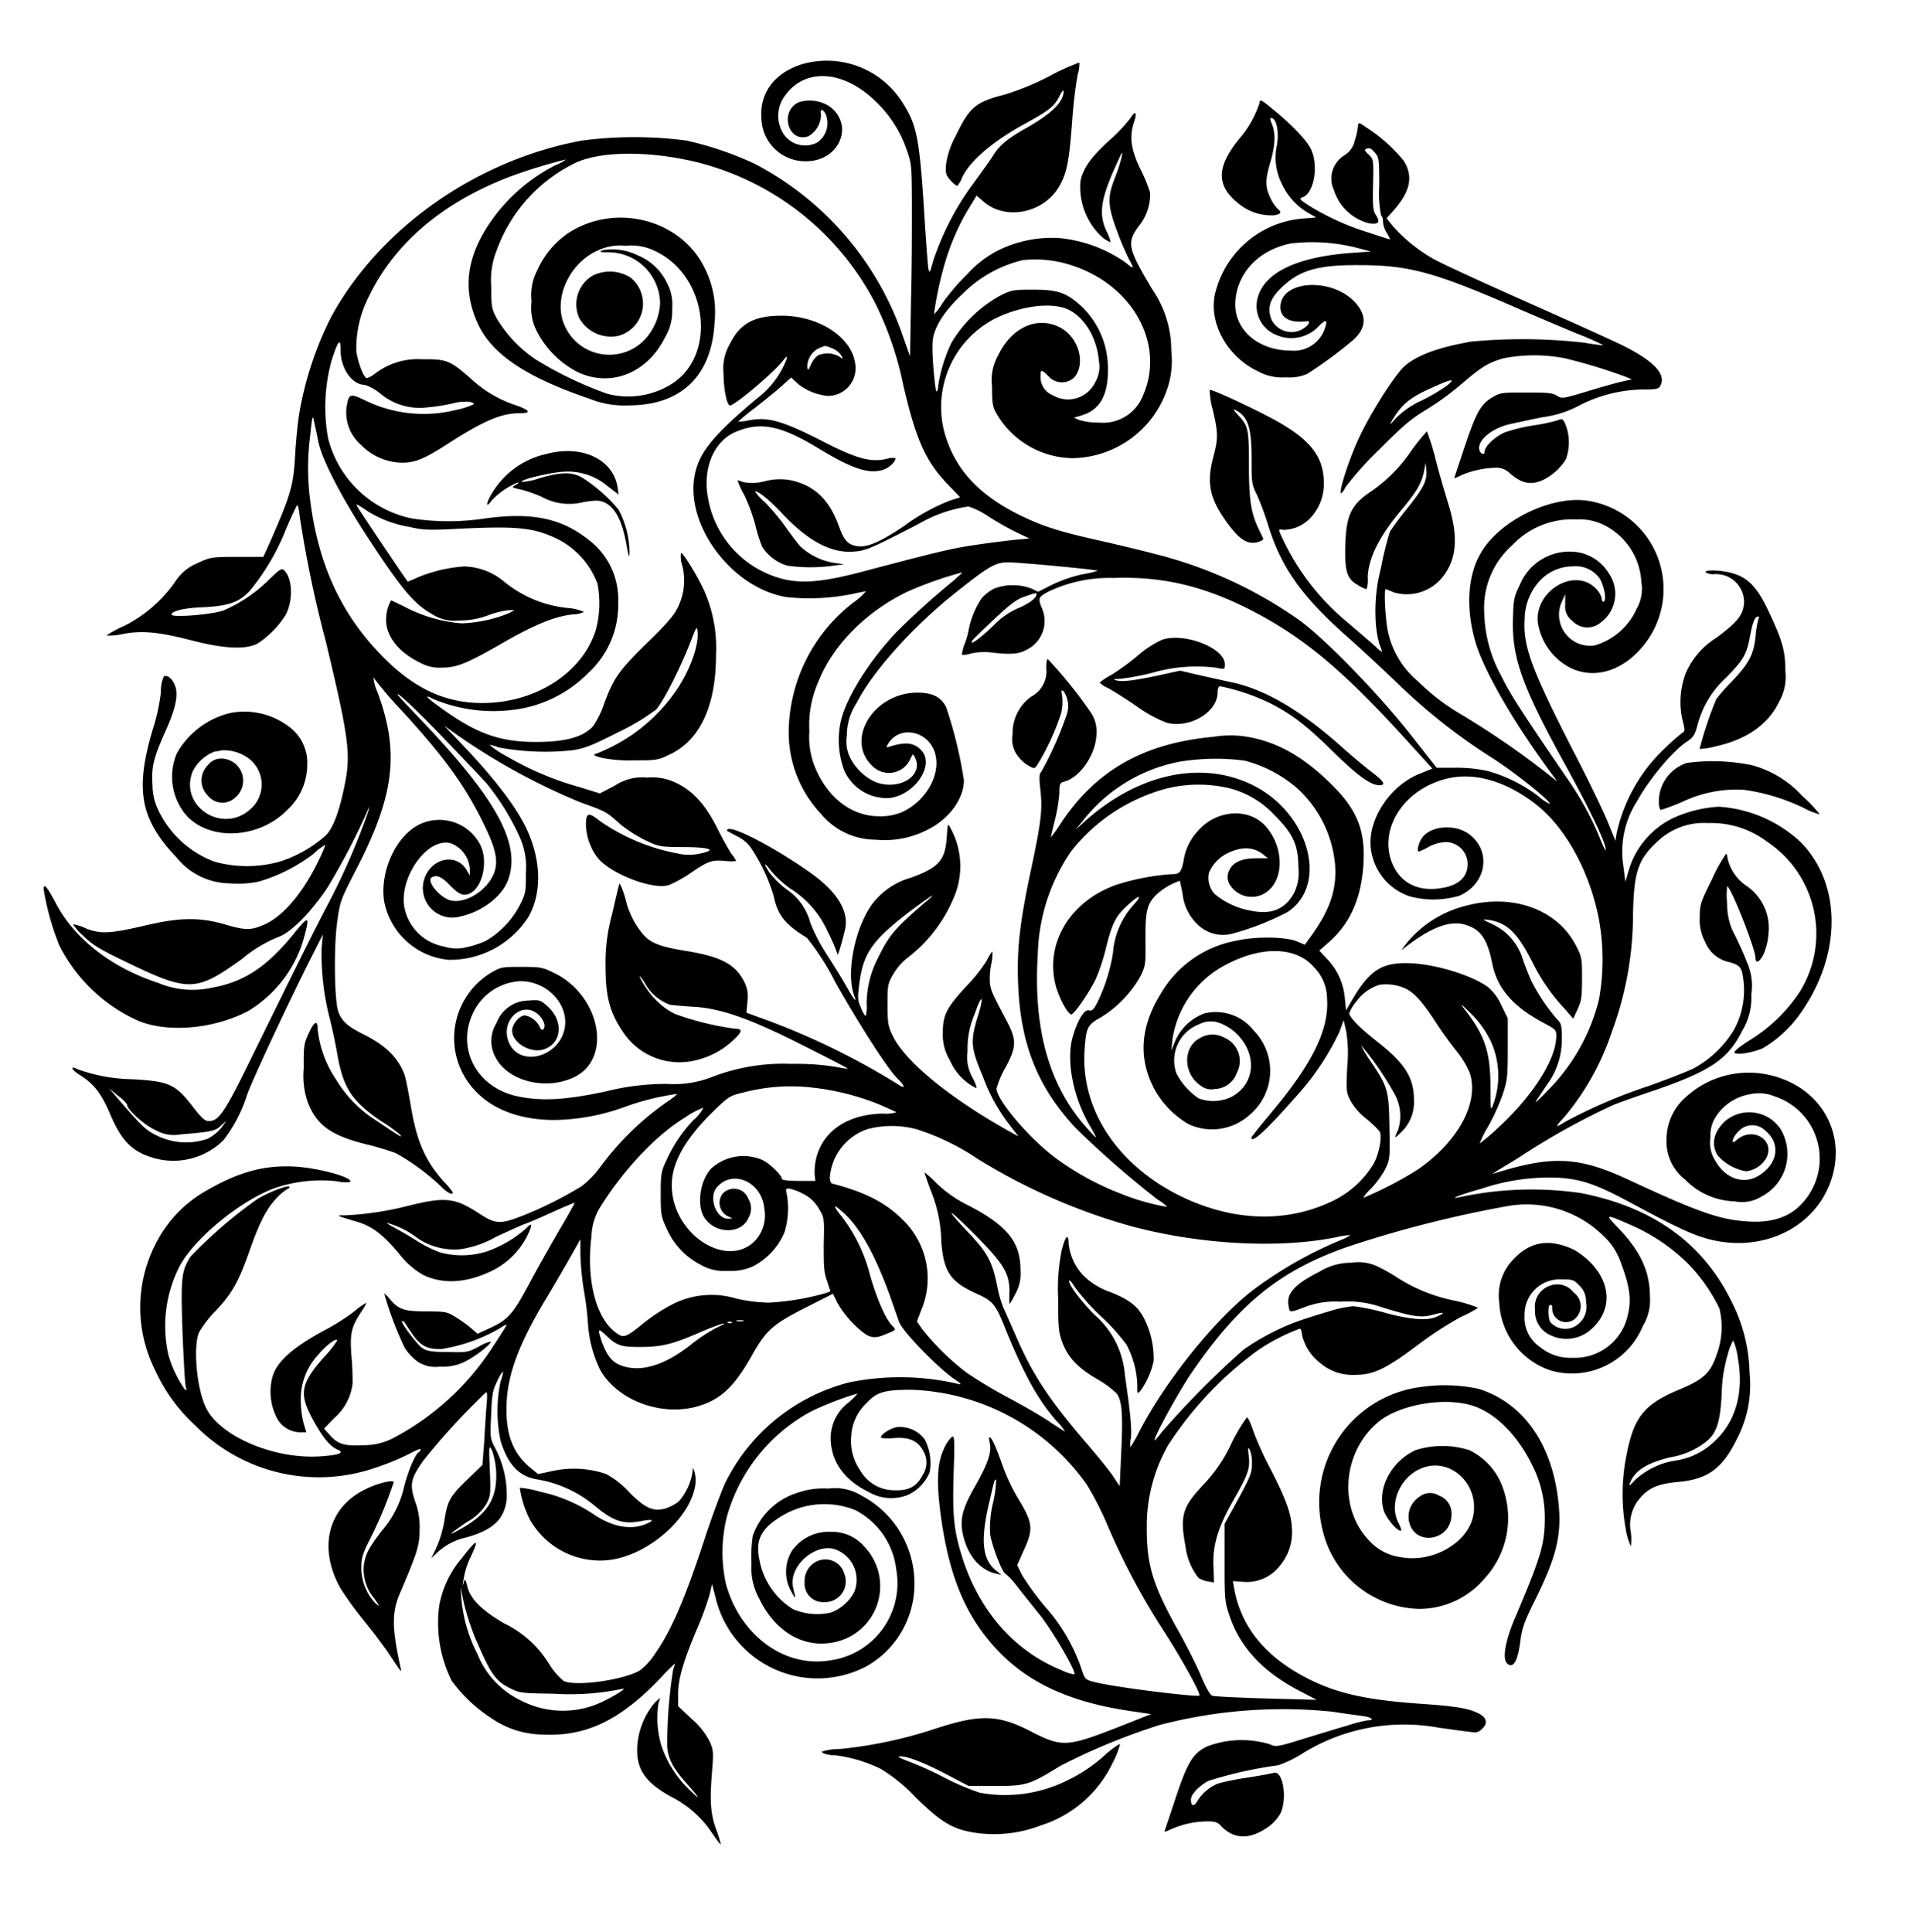
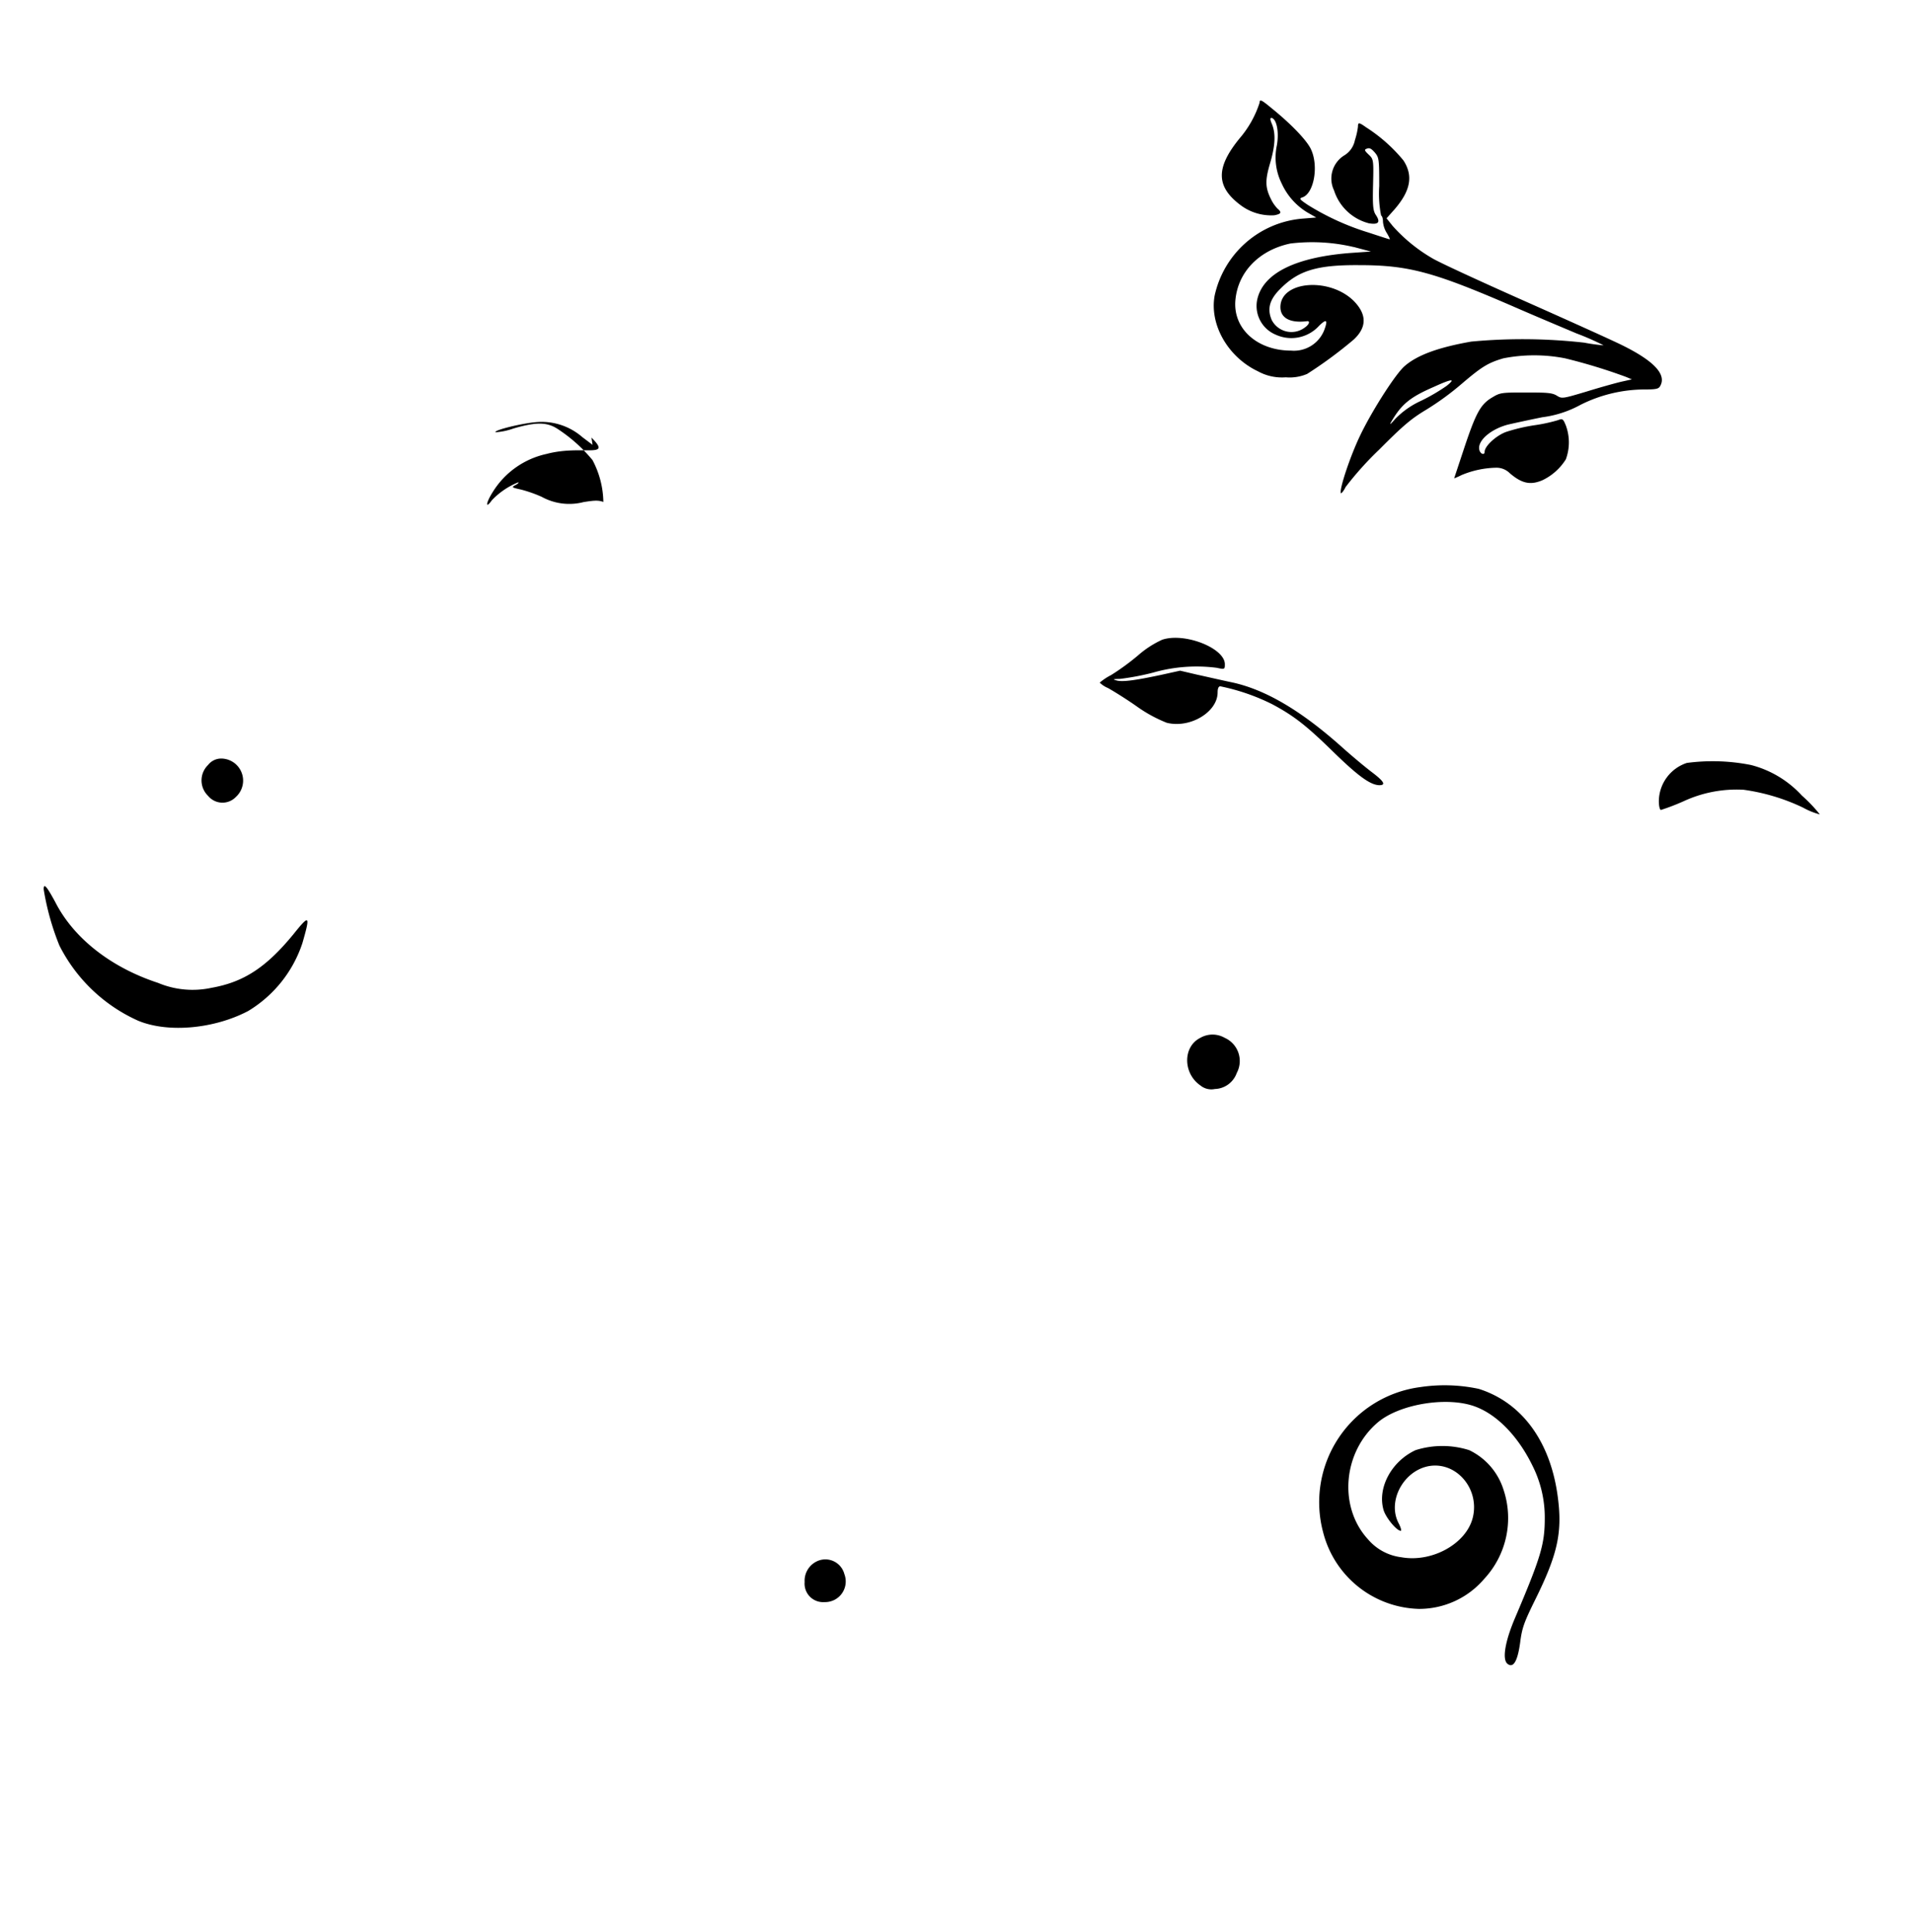
<svg xmlns="http://www.w3.org/2000/svg" viewBox="0 0 214.14 216.29">
  <title>Asset 10 </title>
  <g id="Layer_2" data-name="Layer 2">
    <g id="Layer_1-2" data-name="Layer 1">
-       <path d="M89.71,7.21c-3.09,1-4.73,3.26-4.47,6.17a4.9,4.9,0,0,0,5,4.67c3.69,0,5.43-4,2.66-6.11a4.1,4.1,0,0,0-3.42-.52c-2.28.94-1.3,4.63,1,3.84a2.78,2.78,0,0,0,1.42-2.45c-.1-.62.17-.66.49-.11a2.62,2.62,0,0,1-.89,3.24,2.91,2.91,0,0,1-4.13-1.62,3.72,3.72,0,0,1,.49-3.6c2.26-3.19,6.64-2.89,10.26.73a13.52,13.52,0,0,1,3.39,5.36c.53,1.49.55,1.73.57,6,0,2.45,0,7.3-.1,10.78l-.11,6.3-.77-2.17a34.3,34.3,0,0,0-16.65-19.4,37.21,37.21,0,0,0-7.6-2.58,45.05,45.05,0,0,0-11.72,0c-11.79,2.17-22.65,9.8-28.06,19.74A37.81,37.81,0,0,0,33.42,46.8c-.12.87-.32,2.89-.4,4.47-.19,3.11-.51,4.17-2.64,9.07l-.9,2-3,0c-2.87,0-3,.06-4.41.72a5.31,5.31,0,0,0-2.42,2,15.37,15.37,0,0,1-5.73,5,11.87,11.87,0,0,0-2,1.08A7.06,7.06,0,0,0,13.64,71c2.11-.45,4.07-.28,7.77.68s6.09,1.06,7.43.36A10.52,10.52,0,0,0,32,68.8c.83-1.62.74-4-.15-4.92-.32-.3-.47-.22-1.73,1A16.41,16.41,0,0,1,25,68.35c-1.37.47-5.8.81-5.8.45s1.2-.71,3.31-.81c3-.13,4.19-.53,5.4-1.79a25.5,25.5,0,0,0,4.12-7c.59-1.36,1.15-2.55,1.23-2.64s.21.43.28,1.17a130.15,130.15,0,0,0,2.91,14C39,82.36,39.26,84.32,38.66,87.47s-1.32,5.2-2.21,6.07a14.25,14.25,0,0,1-5.16,2.92,13.62,13.62,0,0,1-7.28,0,11.34,11.34,0,0,1-6.18-5.54,6.55,6.55,0,0,1-.76-3c-.13-2.09.1-3.05,1.47-6.11,1.17-2.6,1.47-4.15,1-5.18-.3-.7-.85-1.13-1.21-.89a4.09,4.09,0,0,0-.32,1.74,21.78,21.78,0,0,1-.9,4.14C15.09,88.39,15.68,91.71,19.77,96a7.76,7.76,0,0,0,6,2.89A11.22,11.22,0,0,0,29,98.68a18.9,18.9,0,0,0,6.11-3.11,6.31,6.31,0,0,1,1.32-1,15.29,15.29,0,0,1-.72,1.66c-1.72,3.62-3.92,6.24-6,7.22-1.61.72-2.19.74-4.64,0-2.77-.77-4.94-.74-8.62.11-4.26,1-5.16,1-6.82.38a5.15,5.15,0,0,0-1.45-.47,5.36,5.36,0,0,0,1.13,1.28c1,1,1.85,1.51,4.54,2.81,7.28,3.54,8.05,3.52,13.24-.21a14.77,14.77,0,0,1,4.2-2.51c1.43-.58,3.64-2.86,5.43-5.58a78.67,78.67,0,0,0,4.41-8.46l.23-.53-.12.53a76.67,76.67,0,0,1-4.31,10c-1.89,3.62-2.79,5.41-8.41,16.85-3.41,7-4,7.85-5.17,7.85-.39,0-.77-.34-1.54-1.32-2.15-2.81-2.74-3.11-6.92-3.36a19.09,19.09,0,0,1-6.13-1.09c-1-.51-.81,0,.21.64,1.6,1,2.43,2.13,3.43,4.52,1.3,3,2.58,4.23,5.3,4.87A8,8,0,0,0,25,127.66a16.43,16.43,0,0,0,2.66-5.11c.45-1.36,4.71-10.5,7.29-15.59l1.19-2.34L36,106.13a28.78,28.78,0,0,0,.9,7.84c.27,1.06.64,2.81.83,3.89.66,3.9,1.62,5.37,4.87,7.61A16.06,16.06,0,0,1,44.75,127c.36.45.19.34-2.53-1.49a13.83,13.83,0,0,1-4.6-4.66,12.37,12.37,0,0,1-2.07-5.69c0-1-.38-.83-1,.53-.53,1.15-.57,1.43-.55,3.9a9.06,9.06,0,0,0,.47,3.86c1,2.51,2.57,3.66,6.47,4.64a31.21,31.21,0,0,1,3.36,1,24.85,24.85,0,0,1,5.09,3.75c.66.68,1.3,1,1.3.64a7.72,7.72,0,0,0-1-1.19c-2.12-2.39-3.06-4.54-3.72-8.59-.24-1.4-.53-2.89-.66-3.3-.68-1.93-2.11-3.36-4.6-4.6-1.81-.89-2.52-1.55-2.86-2.62-.42-1.3-.49-7.07-.12-9.86.34-2.47.36-2.51,2.15-6,4.3-8.3,4.87-13.18,2.34-19.93a4.46,4.46,0,0,1-.4-1.49c.06-.07.1,0,.1.1a43.55,43.55,0,0,0,3,3.5c4.9,5.34,7.25,8.58,9.42,13.14,1.32,2.76,1.51,4.15.74,5.58-1,1.81-3.26,3-4.75,2.55-1.21-.4-2.62-2.17-2-2.55s1.26.06,2.15,1c.66.66,1.09.94,1.51.94,1.79,0,2.86-3.51,1.73-5.66A5.15,5.15,0,0,0,47,92.27c-2.67,1.27-4.5,5.28-4,8.62a8.09,8.09,0,0,0,7.28,6.56,10.45,10.45,0,0,0,8.84-4.75c1.53-2.62,1.49-6.26-.11-9.77-1.09-2.41-3.58-5.71-7.18-9.48l-2.11-2.22,1.39,1a71.9,71.9,0,0,0,13.84,7.58c2.77,1,2.88,1,4.47,2.45a15.49,15.49,0,0,0,2.77,1.78c1.56.75,1.66.77,4.18.79,3.11,0,3.94.32,2.06.71a5.7,5.7,0,0,1-2.6,0,22.36,22.36,0,0,1-8.73-3.67c-1.25-1-1.51-.87-1.51.49a6.44,6.44,0,0,0,1.36,3.73c1.52,1.77,6.12,3.54,7.9,3a14,14,0,0,0,2.47-1.37c2-1.36,2.35-1.47,3.92-1.34a4.28,4.28,0,0,0,1.17,0,3.82,3.82,0,0,0-.51-.76c-.27-.39-1-1.69-1.61-2.9-1.3-2.62-2.75-4.22-4.63-5.09a5.94,5.94,0,0,0-3.19-.58,5.54,5.54,0,0,0-3.62.88l-1.7.89-2.33-.72a34,34,0,0,1-8.09-3.43,10.62,10.62,0,0,1-1.94-1.28,3.37,3.37,0,0,1,1,.28,28.44,28.44,0,0,0,8.28.32c1.32-.19,2.21-.53,5.09-2a25.29,25.29,0,0,0,4.24-2.52c.76-.74,2.79-4.7,4-7.88.53-1.4.62-1.51.68-.95.19,1.49-.79,4.26-2.23,6.43a19.26,19.26,0,0,1-9,7.26c-.51.19-.49.21.42.49a15.33,15.33,0,0,0,3.62.3c2.5,0,2.75,0,4-.62,3.45-1.58,5.26-5.45,5.26-11.2a15.73,15.73,0,0,0-1.22-6.92c-.57-1.41-2.49-4.6-2.7-4.48a3.21,3.21,0,0,0,.15,1.43,6.78,6.78,0,0,1-.49,4.64c-.39.86-1.26,1.88-3.45,4-3.2,3.13-3.75,3.94-4.84,6.88a10.07,10.07,0,0,1-1.21,2.45c-1.13,1.23-3.11,1.76-6.41,1.76-4,0-6.6-.93-10.41-3.66-1.86-1.32-2.26-1.77-1.07-1.15a17.38,17.38,0,0,0,8.86,1.22,14.17,14.17,0,0,0,8.54-4.18,10.33,10.33,0,0,0,3.3-7.9,8.34,8.34,0,0,0-3.26-6.92c-3.11-2.47-6.39-3.15-11.65-2.43a27.26,27.26,0,0,1-8.2,0,12.23,12.23,0,0,1-9.37-9,19.7,19.7,0,0,1,.41-8.73c.74-2.28,1-2.54,1-1.07,0,2,1.28,3.84,2.68,3.84a5.41,5.41,0,0,1,1.79,1,6.85,6.85,0,0,0,5.2,1.53,21.76,21.76,0,0,0,2.87-.45c1.09-.3,2.37-.25,2.37.09a8.69,8.69,0,0,1-2,.64,14.9,14.9,0,0,1-10.25-1.11c-1.64-.77-1.74-.73-2,.83a4.8,4.8,0,0,0,1.62,4.19,6.54,6.54,0,0,0,4.58,2c1.49,0,2.53-.43,5.22-2.17,3.92-2.52,5.92-3.37,7.9-3.37,1.43,0,1.28-.32-.47-.93a13.58,13.58,0,0,1-5-3c-2.28-2-2.68-2.13-5.36-2.11A7.87,7.87,0,0,0,42,41.81a2.81,2.81,0,0,1-.92.52c-.36,0-1-1.71-1.19-3a12.62,12.62,0,0,1,1.38-6.09c2.83-5.9,8.07-10.41,15.46-13.33a57,57,0,0,1,6.63-2.06,6.21,6.21,0,0,1-1.3.7,19.76,19.76,0,0,0-7.46,6.75c-2.47,3.83-2.79,7.35-1.06,11.05,1.6,3.35,5.41,5.9,12.46,8.29a10.36,10.36,0,0,0,4.36.74c5.92,0,9.33-3.32,9.63-9.33a10.93,10.93,0,0,0-1.09-6c-2.66-5.54-10.11-7.41-15.37-3.9a10,10,0,0,0-3.43,4.19,6,6,0,0,0-.6,3.39,5.75,5.75,0,0,0,.7,3.56,10.55,10.55,0,0,0,4.41,4.34c3.71,1.79,7.84.17,9.84-3.87a5.65,5.65,0,0,0,.79-3.24,5,5,0,0,0-.58-2.85,6.25,6.25,0,0,0-3.28-3.09A6.42,6.42,0,0,0,67.5,28c-.47.2-.41.24.55.24a5.8,5.8,0,0,1,5.84,5.69,6.41,6.41,0,0,1-1.84,4.21,5.47,5.47,0,0,1-8.88-1.77c-1.25-2.87.47-6.81,3.67-8.3a6,6,0,0,1,3.21-.56,6.07,6.07,0,0,1,3.26.58c6,2.81,7,11.88,1.7,15a9.19,9.19,0,0,1-7,1,42.07,42.07,0,0,1-8-3.82,14.5,14.5,0,0,1-4.4-4.62c-.58-1.06-.62-1.32-.62-3.6a8.89,8.89,0,0,1,.6-4,17.43,17.43,0,0,1,9.11-9.95c2.94-1.19,8-1.19,13.08,0A30.91,30.91,0,0,1,98,34a36.87,36.87,0,0,1,3.09,9c1.43,6.18,2.49,8.6,5,11.22l1.39,1.45-1.07.34a22.14,22.14,0,0,0-5.24,2.9c-2.57,1.72-4.06,2.38-5.13,2.24s-1.51-.56-2.09-2.13c-1.08-3.05-2.74-4.67-5.43-5.26a6.79,6.79,0,0,0-2.87.1,5.36,5.36,0,0,1-2.45.11,5.82,5.82,0,0,0-.64-.21,8.22,8.22,0,0,0,.75,1.64,20.45,20.45,0,0,1,1.25,3.4,17,17,0,0,0,.75,2.39,5,5,0,0,0,2.81,2.13,18.34,18.34,0,0,0,5.2,0l1.17-.15-1.07-.15a7.25,7.25,0,0,1-3.85-1.87c-.36-.41-1.11-1.41-1.68-2.22a24.3,24.3,0,0,0-2.28-2.72,5.75,5.75,0,0,1-1.11-1.22c.43,0,1.66,1,3.17,2.62,2.9,3.05,5.48,4.37,8,4.13,1.28-.1,1.92-.38,7.18-3.1a15.44,15.44,0,0,1,5.56-1.94,8.65,8.65,0,0,1,2.15,1.06,33.13,33.13,0,0,0,3.17,1.81l1.49.71-1.45.14c-.78.07-2.79.32-4.43.56-2.79.4-4.36.79-12.52,2.94-4.3,1.15-6.58,1.4-8.73,1A11.33,11.33,0,0,1,79.3,56c-.73-3.43.53-6.54,3-7.63,2.83-1.21,5.07-.77,9.48,1.92,3.6,2.19,5.53,2.81,7.07,2.3.68-.21,1.4-.9,1.4-1.3a2,2,0,0,0-1,.08c-1.74.41-3.36,0-7.09-1.93-4.6-2.35-6.19-2.79-8.3-2.39a5.87,5.87,0,0,1-1.22.15,19.1,19.1,0,0,1,1.81-1.49c1-.79,2.39-1.9,3-2.45l1.11-1,.75.7a6.22,6.22,0,0,0,3.4,1.36,3.1,3.1,0,0,0,3-3.72c-.45-2.92-4.11-5.26-8.22-5.26-3.07,0-4.67.87-5.8,3.19a5.34,5.34,0,0,0-.7,3.24c0,1.76.38,3.62.72,3.62.54,0,4.71-3.52,5.88-4.94.51-.66.56-.66.43-.17a10,10,0,0,1-3.3,4.34c-5,4.2-6.58,6.16-7,8.82C76.83,59,82,65.82,88,66.84a24.33,24.33,0,0,0,7.39-.34c.76-.17,1.46-.3,1.55-.32a7.51,7.51,0,0,1-1.45,1.3,18.5,18.5,0,0,0-7.2,14.14,13.3,13.3,0,0,0,3.62,9.5A7.94,7.94,0,0,0,98,94a10.46,10.46,0,0,0,5.9-1.15c2.37-1.19,4-3.47,4-5.49a47.89,47.89,0,0,0-2-8.22c-.58-1.13-1.54-1.6-3.2-1.6-4.94,0-8.18,5.33-5,8.26a2.62,2.62,0,0,0,4.08-.59c.17-.36.35-.68.39-.75s.47.58.47,1.17c0,1.79-2.67,2.81-4.8,1.84a6,6,0,0,1-2.68-2.65,4.14,4.14,0,0,1-.36-2.49,6.55,6.55,0,0,1,1.09-3.64c1.76-3.47,6.21-8.45,10.9-12.2,3.92-3.13,4.62-3.54,6.09-3.54,1.19,0,9.82.81,10,.94a11,11,0,0,1-1.71.4,16.05,16.05,0,0,0-3.36,1.15l-1.6.81-.75-.36a5.87,5.87,0,0,0-4.17,0,4.67,4.67,0,0,0-1.45,1.15,9.77,9.77,0,0,0-1.4,3.45,8.24,8.24,0,0,1-.43,1.54,4.92,4.92,0,0,0-.34,1.27,2.42,2.42,0,0,0,1-.14,7.14,7.14,0,0,1,2.53-.09c2.13.23,2.92.15,3.94-.45a3.57,3.57,0,0,0,1.5-4.51c-.47-1.13-.41-1.28.72-1.88a15.9,15.9,0,0,1,7.28-1.53c5.92-.21,10.91,1.09,16.85,4.39,5.11,2.85,9.35,6.49,15.95,13.76l2.9,3.19-1.52.62c-3.38,1.4-5.85,5.32-5.34,8.52a6.43,6.43,0,0,0,4.34,5.17,10.19,10.19,0,0,0,5.56-.08c3.13-1.39,3.6-5.2.9-7-1.52-1-4-.81-5,.4-.45.53-.75,1.66-.45,1.66a8,8,0,0,0,1.11-.53,4.3,4.3,0,0,1,1.94-.53,2.46,2.46,0,0,1,2.4,2.45c0,1.38-.89,2.3-2.62,2.64C159,99.91,157,99,156,97c-1.87-3.85.9-8.52,5.82-9.8,3.06-.8,6.56.15,9.94,2.71S177.94,97.42,179,103a25.33,25.33,0,0,1,0,8.86,21.89,21.89,0,0,1-5.81,10.28c-.87.92-1.45,1.43-1.26,1.13l1.2-1.79a8.51,8.51,0,0,0,1.7-5.21c0-1.47-.06-1.71-.53-2.16a21.45,21.45,0,0,1-2.81-4.15c-.24-.47-.68-1.6-1-2.49a6.36,6.36,0,0,0-3.41-4c-1.22-.57-1.24-.59-.43-.49,2.07.34,3.15,1.39,4.81,4.58a21.41,21.41,0,0,0,3.65,5.33l1,1.15.49-1.07c.42-.89.49-1.4.49-3.38,0-2.16,0-2.45-.62-3.62-2-4.07-7-6-12.35-4.58a12.48,12.48,0,0,0-6.77,4.32l-.49.68.63-.49c2.73-2.09,4.8-2.85,6.41-2.41,1.81.49,2.58,1.58,3.14,4.37s2.3,4.81,5.75,6.65c1.32.7,1.42.78,1.42,1.46,0,2.6-2.66,6.78-6.66,10.42a20.7,20.7,0,0,1-1.92,1.62,11.61,11.61,0,0,1,.94-1.88,24.38,24.38,0,0,0,1.62-3.55c.53-1.58.59-2,.59-5.11V114l-.7-1.43a5.87,5.87,0,0,0-1.43-2c-1.83-1.4-6.13-2.7-9.07-2.75s-4.3.81-6.28,4.22l-.62,1.07-.15-1.45a7.17,7.17,0,0,0-2-4.33l-.85-.91,1.13-1c2.34-2.07,3.57-4.88,3.81-8.63s-.66-6.11-3.54-8.94c-3-3-5.83-4.62-8.9-5.26a11.57,11.57,0,0,0-4.32-.11c-7.8.71-13.18,3.75-17.1,9.67a18.58,18.58,0,0,1-1.13,1.6s.19-.92.47-2a17.93,17.93,0,0,0,.49-3c0-1,.08-1.13.51-1.24,1.81-.45,3.62-3.11,3.64-5.41a3.78,3.78,0,0,0-.55-2.21,50.77,50.77,0,0,0-4.9-6.11c-.11,0-.17.46-.17,1A3.21,3.21,0,0,1,115.41,78a5,5,0,0,0-2.06,4.17,3.16,3.16,0,0,0,.4,2.21A4.46,4.46,0,0,0,115,85.64c.79.45.79.45,1.11,0a27.42,27.42,0,0,0,2.68-5.81,5.53,5.53,0,0,0,.11-1.9c-.13-.68-.11-.74.17-.53a2.9,2.9,0,0,1,.36,2.54,39,39,0,0,1-2.85,6.43c-.26.27-.28.66-.11,2.13.23,2.15.09,3.49-1.09,9-1.23,5.82-1.55,8.65-1.42,12.46.23,6.86,2.17,11.76,6.51,16.38a108.5,108.5,0,0,0,9.1,7.94,5.26,5.26,0,0,1,1.08.83,25.46,25.46,0,0,1-5.36-1.55,31,31,0,0,1-7.12-3.92c-3-2.22-6.62-6.54-6.62-7.77a9.24,9.24,0,0,1,1-2.35c1.26-2.38,1.28-3.08.08-5.34-1.53-2.88-1.66-3.2-1.81-4a8.27,8.27,0,0,1,.13-2.19,6.26,6.26,0,0,0,.15-1.45c-.06,0-.34.36-.6.92a17.1,17.1,0,0,1-2.25,2.87c-2.26,2.43-2.71,3.26-2.71,5.22a5.49,5.49,0,0,0,.79,3.15,6.2,6.2,0,0,0,1.79,2.37,5.12,5.12,0,0,0,1.17.74c.09,0-.08-.51-.4-1.13a4.66,4.66,0,0,1-.58-3,9.7,9.7,0,0,1,.79-4.15c.81-2.35,1.11-2.16.36.23-.85,2.83-.81,3.51.58,6.79a19.67,19.67,0,0,0,2.85,5.22l1.11,1.45-1.26-.7c-6.69-3.79-11.5-7.78-12.84-10.63-.49-1-.55-1.47-.55-3.43s0-2.32.61-3.34a6.71,6.71,0,0,1,1.49-1.79A16.4,16.4,0,0,0,107,99.89a8.85,8.85,0,0,0-.61-7.2c-.3-.57-.3-.55-.41,1-.17,2.62-.89,3.43-4,4.56a8.25,8.25,0,0,0-4,2.53c-2.13,2.43-3.38,8-2.36,10.69.34.9,0,.52-1-1.27-.58-1-1.53-2.52-2.15-3.47a21.07,21.07,0,0,1-1.75-3.39A6.51,6.51,0,0,0,88,99.53a10.23,10.23,0,0,1-1.91-1.9c-.69-1.11-.54-1.15.25-.1a12.28,12.28,0,0,0,2.07,1.91,10.91,10.91,0,0,1,4.24,4.84,19.71,19.71,0,0,1,1.1,2.53c0,.36.41-.94.83-2.7.51-2.11-.89-4.37-4.15-6.61-4-2.79-8.52-5.11-9-4.64-.06.09-.08.17,0,.19s.55.3,1.15.6A4.16,4.16,0,0,1,84,94.82a20,20,0,0,1,2.6,5.47c.44,2.16,1.28,3.2,3.72,4.69a28.1,28.1,0,0,1,3.2,5c2.83,5,5.94,9.82,7,10.82.8.79.85,1.15.08.64a81.46,81.46,0,0,0-14.46-7.13l-2.58-.94.11-1.28a3.58,3.58,0,0,0-.34-2.15c-1-2-2.62-2.85-6.56-3.49-2.92-.47-4-.9-4.86-1.94A9.44,9.44,0,0,1,70,100.57c-.32-1.06-.62-1.77-.68-1.6s-.43,1.71-.81,3.41a20,20,0,0,0-.72,5.86c0,3.32.47,5.07,1.87,7.17a7.57,7.57,0,0,0,7.48,3.43A9.18,9.18,0,0,0,82,116.52c1.11-1,1.17-1.36.28-1.36a32.55,32.55,0,0,1-6.69-1.64,7.4,7.4,0,0,1-2-1.41,9.6,9.6,0,0,1-2-2.79c0-.12.28.22.6.75A5.3,5.3,0,0,0,75,112.48c.39.06,1.62.17,2.73.23,3,.19,6.28,1.34,12.12,4.3,2.62,1.32,4.85,2.47,5,2.58s-.47,0-1.26-.15a27.85,27.85,0,0,0-5-.34,22.11,22.11,0,0,0-9,1.51,11.65,11.65,0,0,1-4.92.73,28.07,28.07,0,0,0-6.9.85c-4.71,1-7.26,1.08-9.88.53-4.58-1-6.86-5.39-4.9-9.41a6.21,6.21,0,0,1,5.26-3.47c2.88,0,5.28,2.4,5,5-.41,3.49-5.16,4.81-6.33,1.75-.92-2.45,1.66-4.69,3.41-2.94.62.61.81,1.36.42,1.62-.1.06-.25-.09-.34-.32a2.33,2.33,0,0,0-1.64-1.28c-.64,0-1.44,1-1.44,1.7,0,1.34,2,2.54,3.45,2.13,2.06-.59,2.38-3.09.59-4.77-.87-.79-.91-.81-2.23-.72a3.84,3.84,0,0,0-3.56,2.51,3.78,3.78,0,0,0-.15,3.77c1.32,2.73,5.66,3.85,8.88,2.28,4.26-2.09,2.9-9.12-2.28-11.65-1.32-.64-1.55-.68-3.64-.68s-2.32,0-3.36.62a8.55,8.55,0,0,0-1.64,13.45c2,2,5,3.07,8.68,3.07A23.83,23.83,0,0,0,70,123.89a28.57,28.57,0,0,1,5.79-1.43c0,.05-.34.37-.83.69a32,32,0,0,0-7.75,7.47,10.74,10.74,0,0,1-2.07,2.15,43.37,43.37,0,0,1-6.75,3.37c-2.41.93-2.92.91-4.77-.3-2.68-1.75-3.75-1.88-7.82-.88a35.08,35.08,0,0,1-7.11,1.09c-1.15,0-1.15,0,1.19.7,1.73.49,2.92,1.39,4.73,3.52a9.22,9.22,0,0,0,2.75,2.45c2.21,1.06,4.75.93,7.56-.39A8.69,8.69,0,0,0,59,138.39c.64-1.3.62-1.66-.11-.87a13.34,13.34,0,0,1-4.41,2.58,9.34,9.34,0,0,1-5.23.1A14.62,14.62,0,0,1,46.8,139c-.75-.49-1.88-1.15-2.52-1.49s-1.06-.6-.93-.6a9.73,9.73,0,0,1,3.28,1.62,7.34,7.34,0,0,0,4.87,1.32,11.39,11.39,0,0,0,4-1.38c1.54-.71,3-1.37,3.2-1.43s1.6-.64,3-1.28,2.58-1.13,2.62-1.11-.66,1.26-1.51,2.71-2.41,4.19-3.43,6.09c-2,3.77-2.51,4.3-4.71,5.3l-1.21.56-.77-.66a14.57,14.57,0,0,0-1.74-1.24c-.9-.55-1.13-.6-3.2-.6-2.47,0-3.15-.21-4.11-1.38a3.79,3.79,0,0,0-.64-.64,38.61,38.61,0,0,0,2.3,6.09,5.85,5.85,0,0,0,1.43,1.54,3.59,3.59,0,0,0,2.49.57,5.57,5.57,0,0,0,2.81-.55c1.13-.54,3.09-2.07,2.88-2.26a5,5,0,0,0-1.32.57c-1.22.64-1.32.66-3.54.6-1.89,0-2.36-.13-2.87-.51s-2.35-2.79-2.18-2.94.47.45.94,1.13c1.09,1.64,1.77,2,3.41,2a19.06,19.06,0,0,0,6.58-2.32c.43-.3.77-.47.77-.38s-.71,1.19-1.58,2.51a29.7,29.7,0,0,1-10.73,9.95,7.27,7.27,0,0,1-3.71,1c-2.17.1-2.85-.11-3.77-1.15l-.64-.71,1.13-1.17a6.08,6.08,0,0,0,2.07-3.87c0-.45,0-1.86-.13-3.09-.19-2.56,0-3.24,1.06-4.88.41-.6.66-1.06.58-1.06a7.91,7.91,0,0,0-1.3.93,23.62,23.62,0,0,1-3.24,2.07c-3.64,1.94-5.47,3.58-5.94,5.28a6.36,6.36,0,0,0,.34,4.26,3,3,0,0,0,2.69,1.94h.76l-.3-1a11,11,0,0,1-.32-2.6,7.27,7.27,0,0,1,1.94-5.07c.81-1,2.13-2,2.13-1.6a12.36,12.36,0,0,1-1.49,1.88c-2.58,2.91-2.79,4.06-1.3,6.83,1.15,2.13,2,3.15,2.81,3.49s.41.62-2,.77c-5.24.32-11.35-2.36-12.77-5.6-1-2.21-1.37-6.73-.71-8.28a12.06,12.06,0,0,1,1.88-2.43c1.81-1.92,2.55-3.24,3.77-6.71s2-4.83,3.13-6a5.17,5.17,0,0,1,1.17-.94.2.2,0,0,0,.17-.21c0-.32-2.58.68-3.73,1.46a51.55,51.55,0,0,0-7.35,6.35c-1,1.66-1.1,2.19-.89,8.48.13,3.17.28,5.94.38,6.15s.09.36-.1.26a12.76,12.76,0,0,1-1.86-3.88,14.73,14.73,0,0,1,1.24-9.92c1.7-3.2,7-7.5,10.82-8.82a16.15,16.15,0,0,1,6.75-.72,4.7,4.7,0,0,0,1.51.1c.49-.49-3.47-1.59-6.24-1.74-3.36-.17-6.22.61-9.8,2.68a14.13,14.13,0,0,0-5.72,6,15.6,15.6,0,0,0-.13,13.94,19.26,19.26,0,0,0,4.58,6.37,19.39,19.39,0,0,0,20.33,4.67,27.44,27.44,0,0,0,3.58-1.47c.73-.41,1.32-.64,1.32-.54a.43.43,0,0,1-.21.32c-.4.26-1.13,1.92-1.62,3.77a11.39,11.39,0,0,1-2.53,5.05c-1.51,2-1.81,2.58-2,3.83a5,5,0,0,0,1.15,3.71c.66.94.68,1,.19.6a5.75,5.75,0,0,1-1.62-4c0-1.15.13-1.57,1.07-3.42a46.34,46.34,0,0,0,2.55-6.18c0-.3-1.77.11-3,.72-4.35,2-5.54,6.63-2.92,11.23a40.41,40.41,0,0,0,2.64,3.62c1.13,1.4,2.41,3.11,2.83,3.77,1.32,2,1.37,2.06,1.22,1.44-1-4.55-1-6.26,0-8.51,1.87-4.39,2.13-5.18,2.13-6.92a8.1,8.1,0,0,0-.49-3.16c-.64-1.91-.54-2.53.87-4.55a75.63,75.63,0,0,1,7.07-7.71c.11-.05.13.49.06,1.27s-.19,2.6-.27,4.14L54,164l-1.66,1.6c-1.9,1.83-2.22,2.39-2.54,4.3a12.31,12.31,0,0,1-1.17,3.82l-.36.72.7-.66a6.94,6.94,0,0,1,3.28-1.68c2.92-.83,4.2-2,4.47-4.26a11.33,11.33,0,0,0-1.19-5.54c-.68-1.28-.68-1.28-.55-3.9.08-2.28.17-2.77.68-3.79a3.92,3.92,0,0,1,.66-1.1,4.08,4.08,0,0,1-.28,1.12,16,16,0,0,0,0,6.69c.81,2.58,2,3.92,4,4.28a13.42,13.42,0,0,1,6.5,2.94c2.09,1.75,3.22,2.13,5.2,1.75,1.36-.26,1.62-.13.57.32-1.74.72-3.85.32-6-1.18A17.19,17.19,0,0,0,60.49,167a11.24,11.24,0,0,0-2.3-.45,11.17,11.17,0,0,0,1.15,3.6,9,9,0,0,0,9.24,4.43c4.28-.73,8.71-4.73,9.25-8.33a3.64,3.64,0,0,0-.09-1.49c-.19-.51-.21-.51-.21-.06A6.53,6.53,0,0,1,76,168.06a4.7,4.7,0,0,1-1.46.79c-1.39.42-2.33,0-4.14-1.83A9.48,9.48,0,0,0,67.82,165a11.24,11.24,0,0,0-6-.32l-1.58.34-.89-.72c-1.83-1.51-2.66-3.54-2.66-6.48,0-3.55,1.15-6.87,4.17-12,1.17-1.93,2.56-4.34,3.11-5.32l1-1.77,0,1.71a31.57,31.57,0,0,0,.43,4.25,32.77,32.77,0,0,1,.42,3.54,13.89,13.89,0,0,0,1.39,5.17c2,3.45,6.94,5.22,11,4,2.53-.77,4-2.22,5.88-5.52,1.64-2.94,2.36-3.6,6-5.45l3.15-1.6.49,1a11.38,11.38,0,0,0,3.22,3.58c.77.41,1.23.38,2.38-.13,1-.4,1-.42.58-.83-.75-.74-1.68-2.85-2.49-5.58a18,18,0,0,0-3.18-6.66c-1.08-1.34-1-1.51.13-.49,1.83,1.62,3.49,4.56,5.16,9.09.53,1.47,1,2.88,1.1,3.13.28,1,4.35,5.18,6.2,6.45.68.45.87.64.51.56A28.45,28.45,0,0,0,95,154.77a21.35,21.35,0,0,0-13.78,11.16c-.4.81-1.6,4-2.62,7.18-2,6-3.47,9.45-5.26,12A7.74,7.74,0,0,1,71.63,187c-1.88,1.09-7.14,1.81-8.52,1.19a7.66,7.66,0,0,1-1.7-2,12,12,0,0,0-5-4.47c-2.53-1.49-3.72-2.69-4.09-4.07-.23-.92-.27-1-.42-.47s-.13.21,0-.42a8.8,8.8,0,0,1,.72-2.33c1.09-2.3.83-2.27-1,.09a11.25,11.25,0,0,0-2.45,5.22,14.54,14.54,0,0,0,1.39,8.41,16.67,16.67,0,0,0,4.34,4.13,10.42,10.42,0,0,0,5.88,1.9c4.83.23,8.65-1.6,13.16-6.33a23,23,0,0,1,1.64-1.64,5.55,5.55,0,0,1-.23.7,54.67,54.67,0,0,0-.66,8.25c0,1.55.55,2.64,2,4.3,1.64,1.85,1.87,2.25.59,1a12.2,12.2,0,0,1-3.23-5,10.8,10.8,0,0,1-.34-4.78l.19-.63-.58.53a8.4,8.4,0,0,0-2,5.3c0,2.32,1,3.69,3.77,5.24a11.88,11.88,0,0,1,4.66,4.15c.52.77.94,1.3.94,1.2a13.19,13.19,0,0,0-.53-1.69c-.62-1.7-.73-3.13-.45-6.54.17-2.06.15-2.34-.28-3.3a8.28,8.28,0,0,0-2-2.51L75.91,191l0-1.44c0-1.67.68-3.86,2.24-7.52a33.09,33.09,0,0,0,1.3-3.6l.25-1.11.38,1.43a11.73,11.73,0,0,0,17,7.73,10.59,10.59,0,0,0,5.28-9.46,11.1,11.1,0,0,0-5.92-9.6,5.7,5.7,0,0,0-3.75-.79,8.77,8.77,0,0,0-3.42.47,7.72,7.72,0,0,0-5,4.81,15.28,15.28,0,0,0-.15,3.11,7.1,7.1,0,0,0,.85,3.9c2,4.17,5.73,6,9.48,4.6a6.4,6.4,0,0,0,2.32-10.37A4.74,4.74,0,0,0,93,171.49a5,5,0,0,0-4.41,2.21,4.52,4.52,0,0,0,0,4.5c.27.53.46.76.42.53s-.17-.68-.23-1c-.54-2.19,2.13-4.79,4.43-4.37a3.61,3.61,0,0,1,2.4,4.88,4.91,4.91,0,0,1-2.59,2.28,6.89,6.89,0,0,1-4.26-.38A8.25,8.25,0,0,1,85,174.55c-.42-2,.13-3.27,2-4.51a9.25,9.25,0,0,1,8.71-1,8.55,8.55,0,0,1,4.62,6.69,8.71,8.71,0,0,1-7.39,10.14c-5.11.87-10.11-2.79-11.69-8.59a16.46,16.46,0,0,1,.13-7.54A19.3,19.3,0,0,1,90.8,158a34.84,34.84,0,0,1,5.19-2,7.58,7.58,0,0,1-1,1,5,5,0,0,0-2,4c0,2.56,1.51,4.69,4.21,6a5,5,0,0,0,4.5.32,4.86,4.86,0,0,0,2.36-2.5,5.72,5.72,0,0,0-.55-3.68,3.45,3.45,0,0,0-3.09-1.38c-.75.12-1.81.81-1.81,1.15,0,.1.64.15,1.45.08,1.7-.13,2.66.28,3.28,1.43a2.53,2.53,0,0,1-.09,2.75c-.66,1.29-1.57,1.74-3.28,1.66a4.4,4.4,0,0,1-3.68-2.22,5.8,5.8,0,0,1-1-3.92A5.44,5.44,0,0,1,97,157.07c1.13-1.23,2-1.49,5-1.49a25.06,25.06,0,0,1,19.7,10.69,36.31,36.31,0,0,1,2.19,4.28A77.23,77.23,0,0,0,130,182.16c2,3.06,4.48,7.47,4.26,7.66s-9.86-.95-12.09-1.61c-.68-.2-.79-.35-1.13-1.43a20.29,20.29,0,0,0-4.07-6.94,30.72,30.72,0,0,1-2.58-3.54l-.53-1.09.75-1.68c1.13-2.45,1-3.09-.81-6.05A22,22,0,0,1,112.2,164c-.7-2-1.19-3.08-1.39-3.08s-.06.32,0,.7c.2,1-.27,2.32-1.64,4.73-1.51,2.64-1.78,3.85-1.32,5.68.56,2.22,1.9,3.73,3.62,4.13l.64.15-.61-.49c-1.5-1.21-1.75-3.25-.86-7.22.69-3,.71-3.08.86-2.93a12.09,12.09,0,0,1-.35,2.61,11.86,11.86,0,0,0-.31,3.48c.19,1.27,1.34,4.28,1.7,4.4a8,8,0,0,1,1.23,1.32c.52.67,1.69,2.13,2.58,3.24,1.45,1.79,4.18,6.48,3.92,6.73a4.89,4.89,0,0,1-1.38-.45c-5.35-2.15-9.31-6.68-11.21-12.77-.91-2.92-1.08-4.62-.93-9.29.12-3.64.1-4.22-.17-4.11a3.83,3.83,0,0,0-.9,1.32c-.81,1.64-.89,3.9-.3,8,.94,6.49,2.77,10.81,6.16,14.46s8,5.9,14.91,6.92l2.4.36-3.72,1.47c-5.67,2.21-6.24,2.26-9.69.49-3.75-1.94-5.73-2-11.1-.21a49.34,49.34,0,0,1-10.26,2.15,7.22,7.22,0,0,0-2.09.3c0,.21.79.42,1.6.42a16.2,16.2,0,0,1,5,1.51,18.69,18.69,0,0,1,3.92,3.2c3,2.94,4.28,3.64,7,4a14.54,14.54,0,0,0,7-.87,13.32,13.32,0,0,0,8-6.92,10.38,10.38,0,0,0,.87-2.17c-.09-.07-.72.4-1.47,1a17.07,17.07,0,0,1-4.34,3,15.63,15.63,0,0,1-9.89,1.43,27.68,27.68,0,0,1-3.94-1.68,39.77,39.77,0,0,0-4.15-1.87c-.91-.35-1.19-.52-.83-.52.87,0,2.66.69,5.26,2.05l2.41,1.26h3c3.43,0,3.79-.11,7.26-2.24a70.53,70.53,0,0,1,11.18-4.6,54.6,54.6,0,0,1,19.3-1.47c1.17.19,2.64.38,3.26.47,1,.1,1.57.49.7.49a15.87,15.87,0,0,0-2.39.62c-1.1.31-3.32,1-4.94,1.49-2.79.87-3,.89-3.62.59a10.81,10.81,0,0,0-7.13.26c-1.56.79-2.17,1.83-3.56,6.07-.51,1.53-1,3-1.06,3.17-.15.36-.11.34.66,0a10.11,10.11,0,0,1,4.13-.88c.72,0,1.11.11,1.38.43,1.41,1.53,3.13,1.66,5.11.36a4.83,4.83,0,0,0,1.6-1.64c.83-1.64.32-4.9-.74-4.58-.24.07-1.58.32-3,.54a26.41,26.41,0,0,0-3.19.64,4.89,4.89,0,0,0-2.32,1.93c-.39.71-.75.64-.75-.12,0-.6,1-1.62,2-2.11a46.49,46.49,0,0,1,7.77-1.73,12.89,12.89,0,0,0,2.81-1.38A21.55,21.55,0,0,1,161,193.4c1.23.17,2.72.39,3.34.45,1,.15,1.15.11,1.66-.41s.49-1.17-.59-1.68-2.37-.74-6-1c-6-.4-9.28-1.08-12.37-2.53-5.11-2.41-8.14-5.94-8.9-10.48L138,177l1.25.09a4.66,4.66,0,0,0,4-1.79,5.76,5.76,0,0,0,1.36-4.26c-.06-1.6-.68-3.28-2.47-6.75a35.63,35.63,0,0,1-1.87-4.15c-.28-.85-.6-1.51-.7-1.47a19.29,19.29,0,0,0-1.73,2.92,16.84,16.84,0,0,1-3.19,4.68c-2.32,2.47-2.58,3.45-1.94,6.88a7.1,7.1,0,0,0,1.45,3.49,3,3,0,0,0,1,.39l.74.12-.06-1.68c-.13-2.41.49-4.49,2.22-7.52s1.87-3.57,1.72-5c-.11-.89-.08-1,.11-.66a3.61,3.61,0,0,1,.25,1.49c0,1.11-.08,1.39-2.06,5l-1,1.81,0,4.26c0,3.79,0,4.38.45,5.73,1.15,3.72,3.79,6.58,8.05,8.77l1.81.94-5.62-.15c-3.09-.09-5.81-.22-6.05-.3s-.7-.85-1.25-2.15c-.45-1.11-1.6-3.39-2.54-5.07-2.87-5.13-3.56-7.35-3.56-11.5a18.31,18.31,0,0,1,2.37-9.31,40,40,0,0,1,10-10.6,22,22,0,0,1,4.75-2.47c.13,0,.23.3.25.66a5.51,5.51,0,0,0,2,3.15,5.57,5.57,0,0,0,4,1.36c2,0,3.42-.66,7.11-3.45a40,40,0,0,1,4.73-3.06,11.39,11.39,0,0,0,1.87-1,14.81,14.81,0,0,0-2.7-.81,18.65,18.65,0,0,1-6.35-2.57,19.14,19.14,0,0,0-2.15-1.22,5,5,0,0,0-3-.44,6.69,6.69,0,0,0-3.54,1c-2.77,1.38-3.73,2.45-3.47,3.79.15.85,0,.85,2.13.06a9.63,9.63,0,0,1,3.73-.49,11.4,11.4,0,0,1,4.68.66c3.32,1,4.24,1.17,5.58.81s1.51-.28.51.19-2.72.41-5.77-.4a22.76,22.76,0,0,0-3.62-.75,13.05,13.05,0,0,0-2.66.56c-1,.29-2.43.74-3.2,1a26.37,26.37,0,0,0-6.45,3.32,99.51,99.51,0,0,0-9.13,9.22c-.45.6-.81,1-.81.91,0-.49,2.49-5,3.89-7.17,5.41-8,10.06-11.84,17.83-14.53A129,129,0,0,1,168.87,135a12.23,12.23,0,0,1,10.54,3.28,7.33,7.33,0,0,1,2,3c1,2.62,1.23,4.2.83,5.81A6.07,6.07,0,0,1,176,152a5.32,5.32,0,0,1-3.57-1.17,4,4,0,0,1-1.77-3.6,3.92,3.92,0,0,1,4.17-4c1.13,0,1.32,0,1.94.66a2.37,2.37,0,0,1,.77,1.85,2.52,2.52,0,0,1-1.56,2.89,2.26,2.26,0,0,1-2.45-.63c-.27-.52-.27-1.92,0-1.92s.22.23.22.53a1.55,1.55,0,0,0,2.74.83,1.87,1.87,0,0,0-.34-2.75,2.29,2.29,0,0,0-2.64-.76,2.47,2.47,0,0,0-1.68,2.68,2.91,2.91,0,0,0,1.77,2.88,4.14,4.14,0,0,0,4.53-.69c2.24-2,2.28-4.87.09-7.28a8.89,8.89,0,0,0-2-1.6c-2.66-1.27-4.82-1-6.69.94a5.8,5.8,0,0,0-1.7,5,8.41,8.41,0,0,0,5.75,7.56,8.58,8.58,0,0,0,10.33-5,5.51,5.51,0,0,0,.78-3.3c0-2.81-1.1-5.15-3.68-7.79-1.38-1.43-1.32-1.45,1.6-.17a20.88,20.88,0,0,1,6.36,4.32,19.08,19.08,0,0,1,3.5,5,8.78,8.78,0,0,1-.3,5.14c-.7,2.1-1.49,2.83-4.35,4-3.87,1.64-5,3.13-5.81,7.58a22,22,0,0,0,.11,8.67,7.25,7.25,0,0,0,.44,1.24,6.91,6.91,0,0,0,0-1.56,4.52,4.52,0,0,1,1.07-3.9c1-1.13,2-1.55,4.3-1.76,3.32-.32,4.94-1.54,6.6-5a13,13,0,0,0,1.32-7.15,18.52,18.52,0,0,0-2.09-8.18c-3.23-6.48-8.81-10.44-16.8-12a38.36,38.36,0,0,0-13.63.47c-1.32.27.28-.34,2.45-.94a23.86,23.86,0,0,1,8.41-1.26c2.79.13,4.56.75,8.69,3,4.39,2.36,6.18,3.21,7.82,3.72,6.47,2,12.92-1.17,14.48-7.11,1.32-5.07-1.68-9.82-7-11.07a10.43,10.43,0,0,0-9.54,2.51,6.27,6.27,0,0,0-2.08,4.43,5.42,5.42,0,0,0,2.06,4.73,8.08,8.08,0,0,0,5.56,2.45,4.15,4.15,0,0,0,3-.54,5.39,5.39,0,0,0,2.17-7.49,4.19,4.19,0,0,0-6.28-.92c-1.25,1.19-1.55,2.58-.81,3.79a5.43,5.43,0,0,0,3.2,1.79,3,3,0,0,0,2.3-1.57c.93-2-1.66-3.48-3.39-1.9-.68.62-.47-.3.24-1a2.09,2.09,0,0,1,3.08,0c1.69,1.47,1.28,3.71-.89,5-1.71,1-3.75.25-4.88-1.86a3.69,3.69,0,0,1-.45-2.49,3.77,3.77,0,0,1,.71-2.45,5.64,5.64,0,0,1,3.64-2.34,4.63,4.63,0,0,1,2.79.21,7.34,7.34,0,0,1,3.11,12c-1.43,1.58-3.52,2.24-6.33,2-3-.22-5.45-1.09-13.22-4.71-5.5-2.55-8.52-2.68-15-.62-.2.07.27-.25,1-.68s1.77-1.06,2.24-1.38a80.11,80.11,0,0,1,10.22-5.65c.47-.19,2.51-.93,4.55-1.61,6.29-2.16,8.27-3.5,9.86-6.71a7,7,0,0,0,1-4,6.46,6.46,0,0,0-.49-3.66c-.31-.83-.93-2.17-1.34-3a7.07,7.07,0,0,1-.87-3.47,8.91,8.91,0,0,1,0-2c.4,0,3.17,7,3.17,8,0,.68.45.49.88-.37a6.92,6.92,0,0,0,.57-2.32,5.71,5.71,0,0,0-2.58-5.45A5.14,5.14,0,0,1,193.36,96c0-.23-.07-.42-.15-.4a16.21,16.21,0,0,0-1.56,2.81c-1.32,2.64-1.38,2.85-1.38,4.28a5.1,5.1,0,0,0,.6,2.75,3.71,3.71,0,0,0,2.77,2.28c.93.29,1.15.46,1.36,1.08a9.25,9.25,0,0,1-.92,6.52,12,12,0,0,1-4.45,4.26c-.7.36-3,1.25-5.11,2a58.16,58.16,0,0,0-9.31,4c-1.17.74-1.19.64-.1-.53a29,29,0,0,0,5.34-9.61,37.84,37.84,0,0,0,2.35-13.14c.1-4.79.57-6.13,2.87-8.22a7.54,7.54,0,0,1,5.56-1.94,10.34,10.34,0,0,1,6.52,2.05,12.37,12.37,0,0,1,3.77,16.76,18.08,18.08,0,0,1-5.58,5.45c-1.07.66-1.88,1.32-1.79,1.43.19.34,2.1,0,3.19-.49a13.63,13.63,0,0,0,4.2-3.9c4.66-6.56,4.64-14.52,0-19.19a14.81,14.81,0,0,0-9.14-3.94,14.27,14.27,0,0,0-5.17,1.3,9.52,9.52,0,0,0-4.95,5.94l-.34,1.17-.23-1.81a10.46,10.46,0,0,1,1.55-7.24c1.39-2.51,4.07-5.7,5.65-6.7.62-.41.81-.71,1.11-1.81a10.86,10.86,0,0,1,3.25-5.35c1.94-2,2.26-2.56,2.64-4.66.28-1.49.54-2.13.88-2.13.13,0,.15.1.06.23a11.07,11.07,0,0,0-.32,1.9c-.21,2.1-.7,3.06-2.64,5.11a20.75,20.75,0,0,0-1.77,2,41.36,41.36,0,0,0-1.87,5.58,7.56,7.56,0,0,0,1.77-.28c3.47-.76,5.9-2.44,7.13-5a5.66,5.66,0,0,0,.7-3.45c0-2.32-.34-3.43-2-6.94-1.19-2.47-2.21-3.51-3.92-4-1.21-.36-3.19-.42-3-.1a1.57,1.57,0,0,0,.92.21,3.13,3.13,0,0,1,3.38,3.24c-.11,1.34-.74,2.11-3.09,3.87a8.77,8.77,0,0,0-3.45,4,9.12,9.12,0,0,0-.34,5.26c.28,1.06.28,1.19,0,1.36a22.91,22.91,0,0,0-1.9,1.68,18.46,18.46,0,0,0-5.49,9.61l-.13.83-.85-2.09c-.47-1.17-2.21-4.79-3.92-8.07-4.64-9.07-5.58-11.65-5.39-14.65A6.41,6.41,0,0,1,172.38,65a5.07,5.07,0,0,1,3.69-1.6,3.29,3.29,0,0,1,3,1.36c.49.81.79,2.37.47,2.58-.15.06-.24-.06-.24-.32a2.33,2.33,0,0,0-.7-1.17c-2.43-2.43-7,.45-6.43,4a6.86,6.86,0,0,0,3.79,5c2.83,1.26,6.07.08,8.33-3a10,10,0,0,0-6.5-15.78c-4-.66-9.86,2.13-12,5.79-1.47,2.45-1.73,6-.71,9.75.83,3.07,4,8.71,8.16,14.4l1.09,1.49L173,86.45a94,94,0,0,0-9.75-6.66,24,24,0,0,1-4.5-3.5,9.92,9.92,0,0,1-3.43-5.81c-.25-1.28-.42-4.52-.21-4.52a6.75,6.75,0,0,1,.89.35,5.13,5.13,0,0,0,5.56-1.81c1.49-1.94,1.69-4.37.62-7.91-.3-1-1-3.28-1.45-5.06a26.67,26.67,0,0,0-1-3.24,22.32,22.32,0,0,0-1.81,2.26,17.09,17.09,0,0,1-4.68,4.62c-2,1.42-2.54,2.55-2.64,5.79-.09,2.94.17,3.85,1.36,4.51a3.74,3.74,0,0,0,1,.49,2.69,2.69,0,0,0,.15-1.23c0-2.15,1.3-4.73,3.77-7.65,1.68-2,2.28-3,2.55-4.43l.15-.85.09.9c.08,1.15-.36,2-2.28,4.38a30,30,0,0,0-1.81,2.45,35.52,35.52,0,0,0-1,4.07,19,19,0,0,0-.6,5.64,11.8,11.8,0,0,0,.45,2.94,3.88,3.88,0,0,1,.28.81,4.8,4.8,0,0,1-.79-.66c-.41-.38-1.81-1.57-3.11-2.68a27,27,0,0,1-7.48-9.88c-.21-.51-.19-.56.3-.45a4.21,4.21,0,0,0,3.09-1.38,5.54,5.54,0,0,0,1.47-3.82c0-2.93-1.43-4.83-5.3-7-2.35-1.3-7.22-3.58-7.48-3.47a9.09,9.09,0,0,0,.34,2.19c.62,2.62.62,3.22.09,5.24-.83,3.11-.43,4.85,1.77,7.77,1.21,1.6,2.08,2.11,3.13,1.85.4-.1.7-.27.66-.4s-.32-.68-.6-1.28c-.77-1.68-1-3.09-1-7.11s-.09-4.24-1.28-5.52c-.45-.49-.53-.64-.23-.49,1.4.71,1.81,1.94,1.81,5.41,0,2.69,0,2.9.62,4.13a32.34,32.34,0,0,1,1.19,3.2c1.49,4.9,3.79,8.13,9,12.73,1.34,1.18,3.83,3.5,5.54,5.14A65.61,65.61,0,0,0,167.27,85c2.66,1.75,6.41,4.77,6.2,5a5.67,5.67,0,0,1-1.26-.86,16.83,16.83,0,0,0-5.68-2.83,16.49,16.49,0,0,0-3.56-.36h-2.15l-3.15-4c-3.62-4.54-9.2-10.27-12.08-12.42a48.23,48.23,0,0,0-14.65-7.07c-1.36-.4-4.73-1.23-7.45-1.85-5-1.11-6.8-1.68-9.63-3.09-4.49-2.28-7.09-5.19-8.18-9.26a11.14,11.14,0,0,1,5.73-12.61c2.92-1.43,6.33-1.85,8.16-1s3.23,3.21,3.43,5.71a3.42,3.42,0,0,1-.39,2.4,3.36,3.36,0,0,1-4.75,1.49,2.17,2.17,0,0,1-1.38-2.13c0-.79.08-.79.89,0a2,2,0,0,0,2.92.09c1.28-1.62.41-4.52-1.68-5.58-2.51-1.26-5.35,0-6.86,3.11a5.71,5.71,0,0,0-.7,3.55c0,1.81.06,2.26.49,3a10,10,0,0,0,8.54,5,11.36,11.36,0,0,0,10.77-8.39,9.78,9.78,0,0,0,.26-3.62A12,12,0,0,0,129,32.42c-2.79-4.68-2.9-5.24-1.49-7.15a5.6,5.6,0,0,0,1.23-3.71,17.07,17.07,0,0,0-1.08-2.62c-1.05-2.17-1.26-3.6-.73-5.22.39-1.15.19-1.42-.38-.51a17.64,17.64,0,0,1-2.41,2.54c-2,1.85-2.85,3-3.19,4.47a7.62,7.62,0,0,0,2.45,6.35,3.07,3.07,0,0,0,.93.55,5.41,5.41,0,0,0-.49-1.28c-.91-2-.61-3.72,1.39-8,.42-.94.45-.94.32-.22a18.83,18.83,0,0,1-.75,2.3c-.85,2.15-.81,3.13.24,5.94a33.11,33.11,0,0,0,1.36,3.2c.6,1.06.53,1.13-.36.36a15.49,15.49,0,0,0-7.46-2.77A13.64,13.64,0,0,0,111.79,28a12,12,0,0,0-3.53,2.71A24.48,24.48,0,0,0,105.45,34a4.75,4.75,0,0,1-.9,1.17,39.15,39.15,0,0,1,1.22-5.71,26,26,0,0,1,2.55-5.92l1-1.64.83.71c2.45,2.1,6.67,1.25,8.41-1.73.86-1.47,1.11-2.75,1.45-7.2a51.58,51.58,0,0,1,.62-5.32A4,4,0,0,0,120.82,7a25.39,25.39,0,0,0-3.36,1.53,30.16,30.16,0,0,1-5,2.06c-3.26.83-3.94,1.41-5.49,4.65a9.31,9.31,0,0,0-1.07,3.15c-.08,1.06,0,1.23.51,1.81a2.84,2.84,0,0,0,.73.62,2.73,2.73,0,0,0,.51-.83c.81-1.9,3.45-4.16,7.16-6.18,2.64-1.45,3.25-1.94,3.79-3.05.25-.51.44-.74.46-.53,0,1.15-1.32,2.47-4,4-2.17,1.22-3.18,2-3.9,3.2-.25.4-1.28,1.85-2.26,3.19a30.84,30.84,0,0,0-4.45,8.61c-.36,1.32-.4,1.4-.53.85-.06-.34-.21-2.39-.36-4.56-.6-9.94-.85-11.39-2.51-14A10,10,0,0,0,89.71,7.21Zm30.18,22.47c6.87,2.17,10.58,8.83,8.07,14.56a4.79,4.79,0,0,1-4.88,3.07,7.89,7.89,0,0,1-2.24-.28l-.63-.27.93-.28c2-.62,2.92-2.28,2.88-5.22a9.55,9.55,0,0,0-3-7c-1.64-1.49-2.6-1.83-5.33-1.83-2.19,0-2.42,0-3.81.71a14.45,14.45,0,0,0-5.39,5.26A17.05,17.05,0,0,0,105,43.33c0,.27-.09.49-.19.49s-.54-4.09-.41-5.63,1.34-3.42,3.32-5.26a14.2,14.2,0,0,1,6.76-3.81A13,13,0,0,1,119.89,29.68ZM93.16,39a2.25,2.25,0,0,1,1,.77c.25.47.25.47-.24.13a2.68,2.68,0,0,0-2.36-.11,2.55,2.55,0,0,0-.77,1c-.3.68-.36.73-.42.32A2.34,2.34,0,0,1,91.63,39C92.48,38.64,92.31,38.66,93.16,39ZM35.66,49.57c.47,2.1,2.81,6.58,6.07,11.45,3.34,5.07,4.75,6.69,6.64,7.73a4.58,4.58,0,0,0,3.05.71,8.84,8.84,0,0,0,3.28-.6,10.07,10.07,0,0,1,2.23-.55l.66,0-.59.32a15.29,15.29,0,0,1-5.33,1.15,16.51,16.51,0,0,1-6.51-1.92c-.71-.34-1.32-.64-1.39-.64a4.38,4.38,0,0,0-.55,2.2c0,1.83,1.43,3.62,3.81,4.77a4.49,4.49,0,0,0,2.45.55c1.7,0,2.88-.51,6.94-2.85,3.5-2,5.71-2.9,7.73-3.11a2.71,2.71,0,0,0,1.22-.28,5.71,5.71,0,0,0-1.75-.43,13.26,13.26,0,0,1-7.24-3A7.25,7.25,0,0,0,52,63.41a16.47,16.47,0,0,0-5.15,1.19c-.62.28-1.17.51-1.21.51s-3.9-5.7-5.5-8.17c-.4-.64-.38-.64,1.05.31A12.81,12.81,0,0,0,45.88,59c1.47.34,2.17.37,5.33.2,6.66-.32,8.43-.15,11.07,1.08a9.21,9.21,0,0,1,4.6,5.05,11.5,11.5,0,0,1-.19,5.22c-1.51,4.79-6.75,8.15-12.69,8.15-4.33,0-7.91-1.74-11.57-5.62C38.07,68.5,35.6,63,34.72,56a28.09,28.09,0,0,1,0-7.22c.24-2.3.28-2.41.45-1.52C35.28,47.76,35.51,48.8,35.66,49.57Zm143.92,9.22a7.55,7.55,0,0,1,4.15,6.37,4.47,4.47,0,0,1-.53,3,7.41,7.41,0,0,1-4.68,4.09,3.48,3.48,0,0,1-3.73-4.8l.42-.93,0,1.13A2,2,0,0,0,176,69.5a2.3,2.3,0,0,0,3.13.23,4,4,0,0,0,.92-5.6,5,5,0,0,0-3.88-2.36,6,6,0,0,0-6.05,3.73c-.64,1.3-.7,1.61-.76,3.77-.13,4.32,1,7.58,6,16.61,2.83,5.19,4.41,8.52,4.39,9.26,0,.17-.28-.36-.6-1.17a34.1,34.1,0,0,0-3.7-6.79c-5.29-7.73-6.46-9.59-7.39-11.5a15.41,15.41,0,0,1-1.92-7.18,9.34,9.34,0,0,1,3.13-7.45,9.21,9.21,0,0,1,7.22-2.9A6.09,6.09,0,0,1,179.58,58.79Zm-72.58,6a87.9,87.9,0,0,0-6.58,5.9c-3,3.15-5.43,7-6.2,9.65a9.76,9.76,0,0,0,.32,6,5.22,5.22,0,0,0,5,3c2.85-.32,5.13-3.69,3.6-5.33-.79-.85-1.7-1-3.51-.44-.49.14-.49.14-.13-.43,1.34-2,4.51-1.28,5.19,1.26.64,2.36-1.08,5.34-3.76,6.53a6.17,6.17,0,0,1-2.5.45c-3.21,0-6-2.21-7.37-5.94a9.28,9.28,0,0,1-.46-3.6,12,12,0,0,1,1.06-5.64c1.6-4,5.35-7.8,10-10a41.92,41.92,0,0,1,6-2.11C107.77,64.07,107.47,64.37,107,64.75Zm9,1.81c0,.38-1,1.09-2.13,1.53a8.52,8.52,0,0,0-2.66,1.9c-1.4,1.36-2.6,2.24-2.43,1.77,0-.11,1.15-1.2,2.45-2.43,1.81-1.7,2.6-2.3,3.41-2.56C115.93,66.35,116.05,66.33,116.05,66.56ZM50.16,83.15c2,2.09,3.94,4.13,4.3,4.54a27.53,27.53,0,0,1,3.71,6,8.13,8.13,0,0,1,.7,4c0,2.08,0,2.32-.68,3.64a10,10,0,0,1-3.81,4,11.32,11.32,0,0,1-2.13.7,4.64,4.64,0,0,1-2.58-.08,5.5,5.5,0,0,1-4.32-4c-.94-3.42,2.45-8.34,5.15-7.53a3.3,3.3,0,0,1,2.09,2.91V98l-.4-.66c-1.18-1.92-4-1.24-4.71,1.12a3.3,3.3,0,0,0,4.15,4.11c2.41-.53,4.67-2.32,5.28-4.15,1.41-4.07-1.42-9.13-10.2-18.27-1.21-1.26-2.21-2.34-2.21-2.41C44.5,77.46,46.84,79.68,50.16,83.15Zm89.15,2a14.64,14.64,0,0,1,5.79,3,13.13,13.13,0,0,1,4.39,9.34c0,2.52-.79,4.6-2.71,7.27l-.72,1-.79-.34c-1.34-.58-4.71-.62-7-.09a12.32,12.32,0,0,0-8.33,5.9c-2.3,3.71-2.55,7.28-.7,10.73a10.32,10.32,0,0,0,3.79,3.88,6.24,6.24,0,0,0,6.81-1,6.43,6.43,0,0,0,.51-9.46,5.39,5.39,0,0,0-5.51-1.94,5.76,5.76,0,0,0-3.28,3.07l-.45,1.11.13-1.24a11.28,11.28,0,0,1,6.2-8.49c3.87-2,7.66-1.9,9.62.36a5.06,5.06,0,0,1,1.49,3.53c.24,3.45-1.61,7.27-6.32,12.87-1.17,1.4-2.15,2.62-2.15,2.7,0,.75,1.83-1,4.73-4.3a29.68,29.68,0,0,0,5.11-7.5l.49-1.34.27,1.17a15,15,0,0,1,.13,4c-.13,2.65-.11,2.9.34,3.8a7,7,0,0,0,1.79,2.06,12.17,12.17,0,0,1,1.49,1.41c.3.51,0,2.38-.66,3.62a10.86,10.86,0,0,1-4.62,4.19c-5.37,2.58-11.65,2.26-17.65-.89-6.69-3.54-10.5-9.59-10.1-15.95.17-2.6.32-2.88,1.79-3.71a12.73,12.73,0,0,0,4.45-4.58c.6-1.23.62-1.36.58-4.13,0-3.11.12-3.9,1.17-5a7.55,7.55,0,0,1,2.68-1.6s.15.66.3,1.38a5.53,5.53,0,0,0,1.74,3.56,4.06,4.06,0,0,0,3.75,1,30.19,30.19,0,0,0,6.29-2.45c4.6-3.08,2.38-11.07-3.92-14.2-5.73-2.83-12.89-1.28-18.85,4.11l-1,.89.91-1.1a18,18,0,0,1,10.87-6.54A25.13,25.13,0,0,1,139.31,85.15Zm-2.07,3a10.43,10.43,0,0,1,5.39,3.06c2.13,2.13,2.71,3.39,2.71,5.94a5,5,0,0,1-.47,2.79c-1,1.86-2.56,2.5-4.9,2a8.57,8.57,0,0,1-4-1.86,2.69,2.69,0,0,1-.63-2.4,4.31,4.31,0,0,1,2-2.13c1.57-.79,2.92-.77,4,.06l.6.47h-1.37c-1.53,0-2.55.45-2.94,1.3a1.6,1.6,0,0,0,.13,1.79,2.85,2.85,0,0,0,3.92.76c2.07-1.36,2.09-5,.06-7.36-1.81-2.15-5.47-2-7.6.4a6.23,6.23,0,0,0-1.66,3.45c-.28,1.3-.43,1.45-1.49,1.45a26.43,26.43,0,0,0-6,1.17c-5.15,1.81-8,6.47-6.84,11.18.35,1.39,1.3,3.2,1.75,3.34.26.09,1.92-2.27,2.75-3.94a22.13,22.13,0,0,0,1.17-3.57c.7-2.77,1.06-3.47,2.45-4.75s1.66-1.11.53.1a9,9,0,0,0-2.21,5.24,19.65,19.65,0,0,1-1.81,5.69c-.37.7-.56.87-.88.77-.51-.15-1.3,1.12-1.83,3-.72,2.55,0,6.51,1.79,9.69,1.09,1.91,1.09,1.91-.11.59-4.28-4.72-6.11-11.09-5.58-19.55a21.32,21.32,0,0,1,3.71-11.5,20.15,20.15,0,0,1,9.16-6.58A14.78,14.78,0,0,1,137.24,88.16Zm-33.43,12.65c-3.6,3.08-4.22,3.79-5.5,6.38a11.28,11.28,0,0,0-1.3,5.24,3.56,3.56,0,0,1-.12,1.34,3.31,3.31,0,0,1-.54-1c-.36-.79-.36-1.07-.15-2.73.45-3.39,1.5-4.83,5.8-8.11C104.21,100.29,105,99.76,103.81,100.81Zm53.56,9.88c1,.53,1.85,1.47,3.26,3.62.63,1,1.7,2.47,2.36,3.3a10.34,10.34,0,0,1,1.53,2.51c1.09,3.28-1.27,7.67-5.79,10.8a40.91,40.91,0,0,1-6.13,3.19,4.94,4.94,0,0,1,.83-1A10.6,10.6,0,0,0,155,131c.58-1.19.6-1.23.53-4.83-.06-4.13-.17-4.5-2.17-7.46a10.74,10.74,0,0,1-1-1.7,33.84,33.84,0,0,1,3.64,5.28,5.05,5.05,0,0,1,.49,4.22c-.47,1-.43,1,.32.27a4.63,4.63,0,0,0,1.47-3.59c0-2.56-1-4.14-4.15-6.61-1.9-1.49-3.09-2.7-3.09-3.17a4.49,4.49,0,0,1,.83-1.34,4.92,4.92,0,0,1,2.58-1.83A5.21,5.21,0,0,1,157.37,110.69Zm9.37,5.6a9.28,9.28,0,0,1,.38,7.43c-.25.72-.28.53-.28-2,0-4-.63-5.86-3.06-8.93-.41-.53-.09-.27.83.64A11.07,11.07,0,0,1,166.74,116.29Zm-30.18-1.75a5.59,5.59,0,0,1,1.66,1c2.6,2.34,2.37,5.88-.47,7.31a4.72,4.72,0,0,1-3.57.12,7.59,7.59,0,0,1-2.5-2.81,4.34,4.34,0,0,1,2.6-5.51A2.72,2.72,0,0,1,136.56,114.54ZM91,121.76a28.1,28.1,0,0,1,7.35,1.85c1,.43,1.87.83,2,.9a3.81,3.81,0,0,1-1.52.15c-3,.06-5.34,1.15-6.64,3.09a6.4,6.4,0,0,0-1,3.7l.08.75H89.39c-1.06,0-1.87-.09-1.87-.22,0-.42-1.41-1.79-2.24-2.15a5.37,5.37,0,0,0-5.69,1c-1.21,1.3-1.61,4-.81,5.37,1.2,2,4.22,2,5,.15a2.08,2.08,0,0,0,0-2.13,1.72,1.72,0,0,0-2.88-.6,1.69,1.69,0,0,0,.75,2.62c.38.17.36.19-.15.19-1.38,0-2.24-2.47-1.21-3.57,1.81-2,5-.49,5.26,2.4a4.18,4.18,0,0,1-.94,3.54c-3,3.28-9-.3-9.39-5.6-.22-2.69,1.28-5.52,4.64-8.8,1.73-1.68,1.85-1.74,3.39-2.11A20.88,20.88,0,0,1,91,121.76Zm-76.77,1.92c0,.53,2,2.34,3.21,2.85a4.08,4.08,0,0,0,2.73.47c3.55-.3,3.94-.38,4.58-1l.61-.55-.57.79a5,5,0,0,1-1.56,1.25,7.39,7.39,0,0,1-5.66-.36c-1.19-.57-1.66-1-4.2-3.94l-1.17-1.36,1,.83A4.53,4.53,0,0,1,14.26,123.68Zm63.48,1.62a16.12,16.12,0,0,0-3.07,4.51c-.63,1.34-.68,1.56-.68,3.88s.05,2.53.68,3.87a8.21,8.21,0,0,0,3.84,4.05,5.16,5.16,0,0,0,3,.66,6,6,0,0,0,2.77-.49,7.57,7.57,0,0,0,3.58-3.88,9.21,9.21,0,0,0,.23-4.28c-.13-.47-.08-.57.24-.57a5.69,5.69,0,0,1,1.55.57,4.13,4.13,0,0,1,1.79,1.64c.64,1.07.64,1.07.57,4,0,2.42,0,3.15.37,4.13l.38,1.17-.49.19A28.58,28.58,0,0,1,86,145.83a18.45,18.45,0,0,1-3.56-.45,9.58,9.58,0,0,0-7.18.64A20.41,20.41,0,0,0,72,148.15c-1.89,1.55-2.19,1.68-3,1.08-2.3-1.64-3.39-5.9-2.79-10.86a6.61,6.61,0,0,1,.89-3.09c2.6-4.23,6.31-8.19,9.54-10.15A9.23,9.23,0,0,1,78.74,124,4.91,4.91,0,0,1,77.74,125.3Zm25,1.15a27,27,0,0,1,6.79,3.32,66.78,66.78,0,0,0,16.87,7.43c7.77,2.13,16.85,2.62,23.32,1.28a6.66,6.66,0,0,1,1.47-.21s-.34.25-.85.46a45.31,45.31,0,0,0-10.22,5.82c-4.26,3.36-9.63,10.07-12.55,15.69a15.87,15.87,0,0,1-1,1.77,3.51,3.51,0,0,1,.05-1c.12-1-.05-2.85-.66-7a9.93,9.93,0,0,0-3.41-6.82c-1.66-1.68-3.07-3.6-2.81-3.85,0-.07.34.29.64.8a24.44,24.44,0,0,0,2.89,3.22,22.45,22.45,0,0,1,2.88,3.2,10.31,10.31,0,0,1,1.19,4.51c0,1,0,1,.34.64a8.91,8.91,0,0,0,1.49-3.37,10,10,0,0,0-1-4.6c-.7-1.44-1.6-2.19-3.81-3.08a8,8,0,0,1-3-1.81,6.08,6.08,0,0,1-1.71-3.69c0-1.17-.4-.74-.78.85a22,22,0,0,0-.39,5.37c0,3.39.07,3.83.51,5,.66,1.66,1.73,2.77,3.84,4A10.93,10.93,0,0,1,125,156c.59.77.72,2.28.51,6.58l-.17,3.79-.77-1.15c-.43-.63-1.85-2.4-3.17-3.91-4-4.69-5.88-7.52-7.75-11.91-.56-1.26-1.13-2.58-1.3-2.92a13.29,13.29,0,0,1-.75-2.64c-.53-2.62-1.11-3.66-3.19-5.85-2.84-3-2.39-2.88.59.1,3.32,3.35,4,4.39,4,6.54A12.1,12.1,0,0,0,113,146a7.71,7.71,0,0,0,.64-1.13,4.59,4.59,0,0,0,.59-2.7c0-3.09-1.45-4.92-5.66-7.14a14.2,14.2,0,0,1-3.75-2.58,11.4,11.4,0,0,0-1.34-1.21c0,.06.32,1,.72,2.07a15.8,15.8,0,0,1,1.17,5.79c.3,3.32,1,4.39,4,5.75,1.81.81,2.1,1.19,3.23,4.05,2,4.87,3.52,7.7,5.63,10.13a6.92,6.92,0,0,1,1,1.24s-.85-.51-1.76-1.13-3.09-1.88-4.82-2.79a52.18,52.18,0,0,1-4.49-2.71,28.4,28.4,0,0,1-4.9-4.81l-.62-.89.45-1.2A9.12,9.12,0,0,0,101,136.5c-1.91-1.9-4.19-3.05-7.83-4-.15,0-.28-.34-.28-.66a6.21,6.21,0,0,1,4.26-5.45A10.74,10.74,0,0,1,102.72,126.45ZM83.21,147.89a2.3,2.3,0,0,1-.74,0c-.21-.06,0-.1.36-.1S83.41,147.83,83.21,147.89Zm-1.3.19a.39.39,0,0,1-.4,0c-.17-.06-.11-.12.13-.12S82,148,81.91,148.08Zm-1.83.62a19.46,19.46,0,0,0-2.77,1.85c-2.53,2-4.91,2.9-6.94,2.54-1.62-.3-2.3-1-3-2.88-.49-1.51-.45-1.57.47-.72,1.19,1.13,1.62,1.3,3.75,1.3,2.41,0,3.64-.28,6.62-1.58C80.66,148.15,82.15,147.74,80.08,148.7ZM194.53,152c.72,3.92-.26,7.29-2.77,9.5a7.8,7.8,0,0,1-4.17,2,8.65,8.65,0,0,0-4.67,2.28c-.38.45-.59.6-.51.36.51-1.47,1.86-2.34,4.56-3a8.72,8.72,0,0,0,3.75-1.55c1.4-1,1.83-2.2,2-5.48a16.84,16.84,0,0,1,.66-4.4,6.64,6.64,0,0,1,.64-1.66A7.13,7.13,0,0,1,194.53,152Zm-139,12.53c.19,3.21-.9,5-4.28,6.81-1.26.7-.87.34,1-.94a5.81,5.81,0,0,0,2.17-2c.49-.92.52-1.09.41-3.83s-.11-2.84.23-2.24A8.46,8.46,0,0,1,55.53,164.57Zm-2.22,19.1c1.56,3.64,2.13,4.51,3.62,5.28,1.26.64,1.32.64,5.09.7a28.47,28.47,0,0,0,7.56-.53c.75-.21-.51.62-1.93,1.32a10.23,10.23,0,0,1-9.27,0,9.82,9.82,0,0,1-4.94-5.24,16.64,16.64,0,0,1-1.79-6.13l-.1-1.39.38,1.84A29.72,29.72,0,0,0,53.31,183.67Z" />
      <path d="M134.37,116.18c-2,1-1.94,4,0,5.33a1.92,1.92,0,0,0,1.62.4,2.69,2.69,0,0,0,2.45-1.79,2.84,2.84,0,0,0-1.35-3.94A2.74,2.74,0,0,0,134.37,116.18Z" />
      <path d="M141,11.49a11.55,11.55,0,0,1-2.24,4c-2.66,3.26-2.66,5.37.05,7.43a5.7,5.7,0,0,0,3.83,1.18c.79-.15.87-.32.36-.75a4,4,0,0,1-.7-1c-.68-1.34-.7-2.13-.13-4.07s.66-3.3.21-4.39c-.23-.55-.23-.72,0-.68.55.19.81,1.62.55,3.07a6.54,6.54,0,0,0,.54,4.26,7.32,7.32,0,0,0,2.87,3.24l1,.57-1.6.13a11,11,0,0,0-9.77,8.6c-.6,3.24,1.47,6.88,4.83,8.48a5.6,5.6,0,0,0,3.13.68,5,5,0,0,0,2.39-.38A48.26,48.26,0,0,0,151.55,38c1.47-1.38,1.45-2.81,0-4.3-2.72-2.7-8.22-2.26-8.22.68,0,1.22,1.09,1.81,2.94,1.58.43-.07.3.36-.23.72a2.48,2.48,0,0,1-3.69-.87c-.53-1.26-.23-2.3,1-3.51,2-2,4.05-2.65,8.73-2.62,5.58,0,8.33.74,17.25,4.6,2.28,1,5.52,2.36,7.18,3.06a29.08,29.08,0,0,1,3,1.32,20.65,20.65,0,0,1-2.17-.3,61.68,61.68,0,0,0-12.65-.12c-3.64.64-6,1.49-7.43,2.72-1,.83-3.67,5-5,7.78-1.11,2.3-2.34,6-2.17,6.45,0,.13.3-.17.53-.66a35.86,35.86,0,0,1,3.75-4.18c2.68-2.7,3.62-3.49,5.26-4.47a31.1,31.1,0,0,0,4-2.92c2.22-1.89,2.92-2.34,4.67-2.85a18,18,0,0,1,6.88,0,62.17,62.17,0,0,1,6.85,2.09l.64.27-1.17.26c-.64.15-2.41.64-3.92,1.11-2.62.78-2.74.81-3.28.47s-1.08-.37-3.43-.37c-2.66,0-2.93,0-3.76.51-1.35.77-1.86,1.69-3.16,5.56-.64,1.94-1.17,3.52-1.17,3.54a7.82,7.82,0,0,0,.81-.36,10.54,10.54,0,0,1,3.9-.83,2.1,2.1,0,0,1,1.51.61c1.34,1.15,2.3,1.37,3.66.79a6.28,6.28,0,0,0,2.62-2.34,5.48,5.48,0,0,0,0-3.79c-.32-.77-.36-.79-.93-.58a18.43,18.43,0,0,1-2.62.56,19.67,19.67,0,0,0-3.13.74c-1.13.41-2.41,1.6-2.41,2.22,0,.44-.51.25-.6-.24-.21-1,1.28-2.28,3.18-2.79.64-.15,2.38-.53,3.87-.83a12.05,12.05,0,0,0,4.3-1.4A16.07,16.07,0,0,1,184,43.6c1.45,0,1.68-.06,1.87-.44q1-1.92-4.34-4.54c-1.3-.64-6.26-2.87-11.05-5s-9.33-4.22-10.12-4.69a18.15,18.15,0,0,1-4.47-3.64l-.68-.85.89-1c1.81-2.09,2.11-3.77,1-5.48a17.86,17.86,0,0,0-4.17-3.7c-.81-.58-.92-.58-.92-.09a7.7,7.7,0,0,1-.34,1.51,2.57,2.57,0,0,1-1.15,1.69,3.05,3.05,0,0,0-1.19,3.94A5.55,5.55,0,0,0,153.24,25c1.06.17,1.32-.11.78-.92-.32-.48-.38-1-.32-3.4.07-2.79.05-2.86-.49-3.37s-.48-.57-.17-.68.52.07.86.45c.46.55.49.72.49,3.75a12.66,12.66,0,0,0,.21,3.3c.13.06.21.38.21.7a2.83,2.83,0,0,0,.43,1.26c.23.38.38.7.32.7s-1.11-.34-2.35-.75a28.83,28.83,0,0,1-6.83-3.11c-.92-.63-1-.7-.55-.85,1.25-.47,1.78-3.45.95-5.3-.42-1-2.25-2.9-4.43-4.66C141.23,11.19,141,11.06,141,11.49Zm10.54,16.16,1.92.51-2.17.15c-6.1.45-9.72,2.18-10.5,5a3.48,3.48,0,0,0,2,4.15,4.2,4.2,0,0,0,4.88-1c.83-.81,1-.66.55.53a3.64,3.64,0,0,1-3.69,2.26c-3.79,0-6.53-2.45-6.24-5.65s2.71-5.62,6.16-6.34A20.27,20.27,0,0,1,151.51,27.65ZM161.93,43.2a21.54,21.54,0,0,1-2.88,1.68,9.47,9.47,0,0,0-2.85,2c-.6.68-.71.75-.43.28,1.13-1.92,2.07-2.69,4.71-3.84C162.56,42.37,163,42.35,161.93,43.2Z" />
-       <path d="M66.39,30.83a3.73,3.73,0,0,0-1.55,4.77,4.06,4.06,0,0,0,4.36,2,3.74,3.74,0,0,0,1.39-6.52A4.33,4.33,0,0,0,66.39,30.83Z" />
-       <path d="M61.17,50.82a9.43,9.43,0,0,0-6,4.24c-.79,1.24-.87,2-.11.94A8.39,8.39,0,0,1,58,54c.11,0,0,.15-.3.3-.46.25-.44.27.64.51a14.72,14.72,0,0,1,2.3.81,6.39,6.39,0,0,0,4.67.59C66.6,56,67,56,67.54,56.19c1.28.53,2.09,2,2.6,4.88.25,1.38.3,1.47.32.68a10.28,10.28,0,0,0-1.22-4.69,17.39,17.39,0,0,0-3.85-3.45c-1.21-.81-2.43-.83-5-.08a7.31,7.31,0,0,1-2,.42c-.23-.23,2.94-1,4.52-1.13a6.92,6.92,0,0,1,5.19,1.67l1.15.87-.12-.81C68.63,51.4,65.13,49.76,61.17,50.82Z" />
+       <path d="M61.17,50.82a9.43,9.43,0,0,0-6,4.24c-.79,1.24-.87,2-.11.94A8.39,8.39,0,0,1,58,54c.11,0,0,.15-.3.3-.46.25-.44.27.64.51a14.72,14.72,0,0,1,2.3.81,6.39,6.39,0,0,0,4.67.59C66.6,56,67,56,67.54,56.19a10.28,10.28,0,0,0-1.22-4.69,17.39,17.39,0,0,0-3.85-3.45c-1.21-.81-2.43-.83-5-.08a7.31,7.31,0,0,1-2,.42c-.23-.23,2.94-1,4.52-1.13a6.92,6.92,0,0,1,5.19,1.67l1.15.87-.12-.81C68.63,51.4,65.13,49.76,61.17,50.82Z" />
      <path d="M130.11,71.61a11,11,0,0,0-2.73,1.77,26.74,26.74,0,0,1-3,2.19,6.52,6.52,0,0,0-1.28.85,3,3,0,0,0,.92.6c.49.27,2,1.19,3.23,2.06a15.69,15.69,0,0,0,3.35,1.83c2.6.66,5.7-1.19,5.7-3.4,0-.45.11-.68.3-.68a23.55,23.55,0,0,1,5.8,2c2.47,1.32,3.85,2.4,7,5.49,2.64,2.56,4,3.56,5,3.58.77,0,.53-.43-.85-1.47-.79-.6-2.28-1.85-3.33-2.79-4.47-4-8.47-6.41-12.26-7.24-1.11-.23-2.88-.64-3.94-.87l-1.92-.45-2.13.47c-3,.64-4.36.81-5,.62-.45-.13-.39-.15.4-.17a28.21,28.21,0,0,0,3.73-.71,17.66,17.66,0,0,1,7.11-.53c.87.19.9.17.9-.38C137.14,72.57,132.64,70.78,130.11,71.61Z" />
-       <path d="M25.8,79.81a9.39,9.39,0,0,0-6,4.51,6.68,6.68,0,0,0,.71,6.52c2.4,3.34,8.32,3.26,11.67-.19a6.88,6.88,0,0,0,2.21-5,5,5,0,0,0-1.77-4.09A8.27,8.27,0,0,0,25.8,79.81Zm1.6,4.81a3.66,3.66,0,0,1,.59,6c-3.17,2.81-8-.45-6.41-4.28A4.55,4.55,0,0,1,24,84.15,7.15,7.15,0,0,0,24.8,84,4.61,4.61,0,0,1,27.4,84.62Z" />
      <path d="M23.29,85.64a2.4,2.4,0,0,0,0,3.45,2.08,2.08,0,0,0,3.11.13,2.47,2.47,0,0,0-1.54-4.3A1.86,1.86,0,0,0,23.29,85.64Z" />
      <path d="M188.82,85.41a4.56,4.56,0,0,0-3.13,4.26c0,.59.11,1,.24,1a24.77,24.77,0,0,0,2.59-1,14.13,14.13,0,0,1,6.65-1.26,22.56,22.56,0,0,1,6.66,2,8,8,0,0,0,1.88.76,16.23,16.23,0,0,0-2-2.1A11.67,11.67,0,0,0,196,85.64,21.93,21.93,0,0,0,188.82,85.41Z" />
      <path d="M4.89,99.55a29.05,29.05,0,0,0,1.76,6.3,18.21,18.21,0,0,0,8.8,8.41c3.32,1.39,8.48.94,12.33-1.08a14,14,0,0,0,6.07-7.6c.91-3.16.81-3.26-1-1-3.05,3.72-5.56,5.36-9.16,6a10,10,0,0,1-6-.55c-5.28-1.73-9.43-5-11.48-9C5.23,99.21,4.89,98.82,4.89,99.55Z" />
      <path d="M159,155.28a13,13,0,0,0-10.88,16.29,11.38,11.38,0,0,0,10.69,8.54,9.56,9.56,0,0,0,7.35-3.38,10,10,0,0,0,2.13-10,7.35,7.35,0,0,0-3.83-4.39,9.94,9.94,0,0,0-6,0c-2.68,1.24-4.28,4.18-3.6,6.65.22.85,1.47,2.38,1.94,2.38.11,0,0-.4-.26-.89-1.25-2.45.56-5.82,3.39-6.35,3.07-.55,5.71,2.51,4.94,5.73-.7,2.94-4.56,5.09-8,4.47a5.84,5.84,0,0,1-3.73-2c-3.37-3.66-2.81-9.88,1.19-13.18,2.47-2,7.78-2.86,10.88-1.66,2.43.93,4.75,3.34,6.33,6.58a12.86,12.86,0,0,1,1.38,5.85c0,2.92-.4,4.31-3.3,11.14-1.15,2.68-1.49,4.71-.87,5.2s1.11-.19,1.41-2.34c.21-1.69.44-2.3,1.72-4.9,2.43-4.92,3-7.37,2.53-11.18-.76-6.37-4-10.82-8.88-12.36A18.31,18.31,0,0,0,159,155.28Z" />
-       <path d="M158.9,167.55a2.67,2.67,0,0,0-1.19,2.7c.55,2.94,4.77,2.3,4.77-.72a2.12,2.12,0,0,0-1.41-2.11A1.89,1.89,0,0,0,158.9,167.55Z" />
      <path d="M91.43,174.79a2.41,2.41,0,0,0-1.36,2.32,2.07,2.07,0,0,0,2.22,2.24,2.31,2.31,0,0,0,2.23-3.13A2.2,2.2,0,0,0,91.43,174.79Z" />
    </g>
  </g>
</svg>